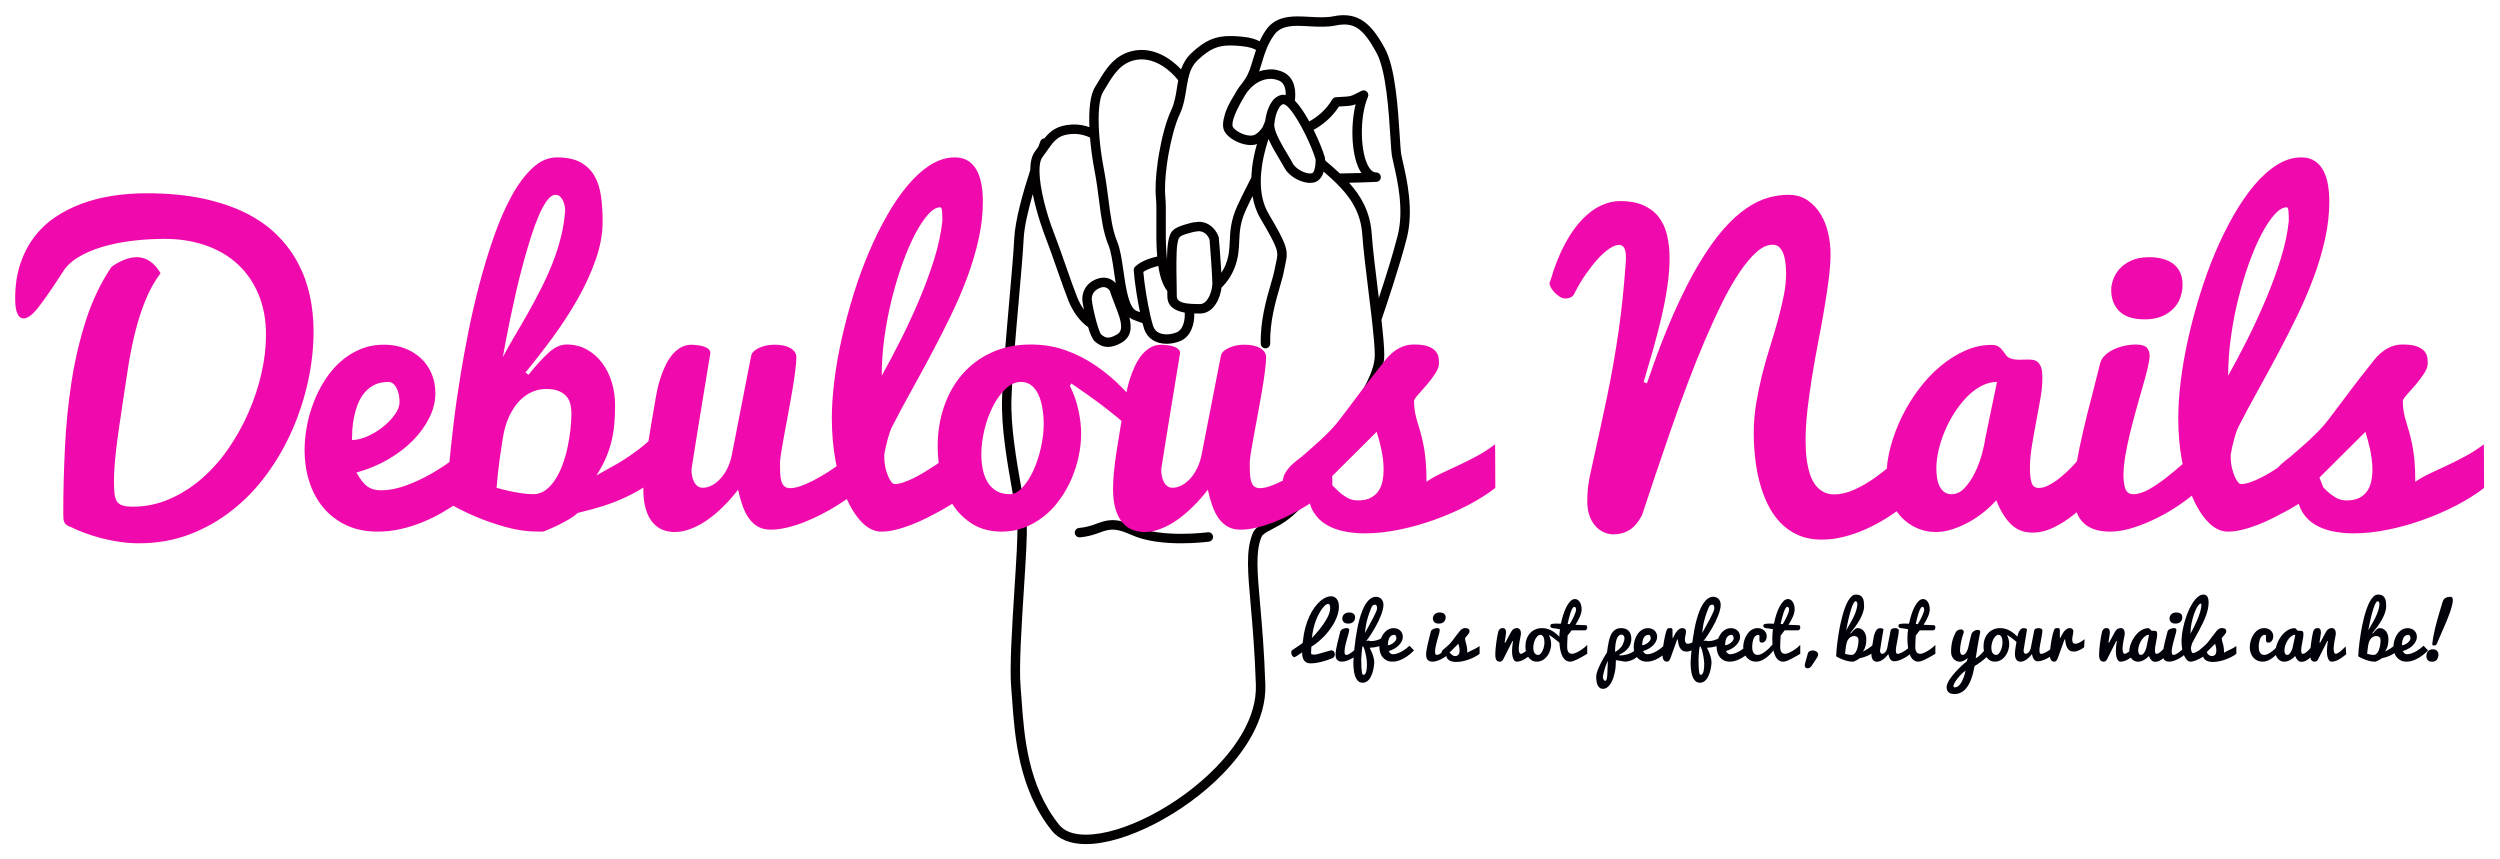
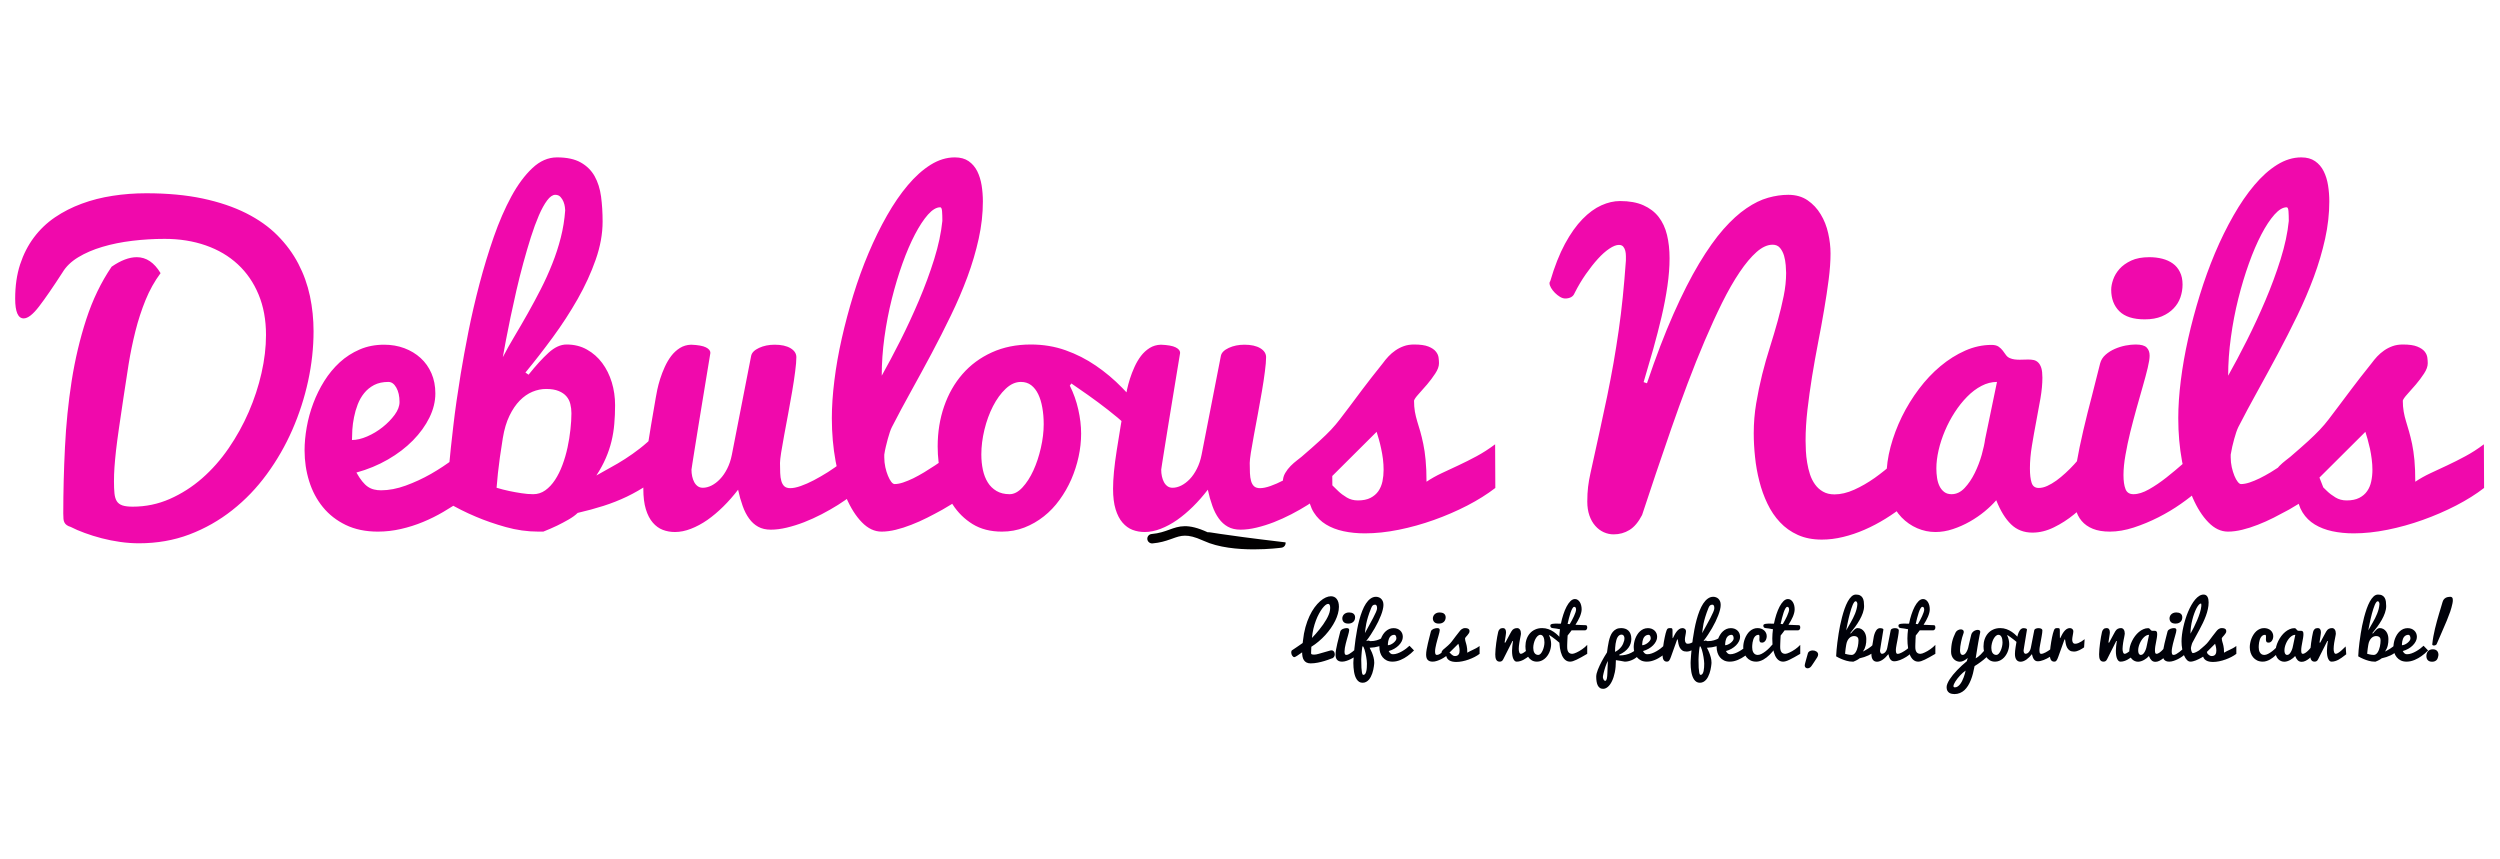
<svg xmlns="http://www.w3.org/2000/svg" version="1.1" width="100%" height="100%" id="clone2" preserveAspectRatio="xMidYMid meet" viewBox="130.323 161.709 659.355 226.582">
  <defs />
  <g data-id="complete_logo" data-background="#762b56" class="all-elements" data-iconid="1055226" data-headersetting-padding="30" data-headersetting-maxheight="185" data-headersetting-align="center" data-headersetting-usebackgroundcolor="true">
    <g id="gSld5twmpgvz" data-id="icon" class="element-group icon" transform="matrix(1,0,0,1,-171.653,152.421)" snap="null">
      <g transform="matrix(2.489,0,0,2.489,500.841,-1.564)" fill="#020001" data-type="icon" style="" class="imported-icon main-element icon" data-original-viewbox="545.0000380914688 -29.83798222594261 150.00094526672365 304.8379572982788">
        <g>
-           <path d="M68.766,21.575c-0.076-0.334-0.142-0.614-0.18-0.828c-0.058-0.316-0.106-1.084-0.163-1.974   c-0.182-2.877-0.456-7.225-1.581-9.289c-1.357-2.49-2.74-3.971-5.494-3.39c-0.63,0.132-1.55,0.107-2.443,0.054   c-0.435-0.025-0.868-0.051-1.287-0.051c-1.093,0-2.461,0.16-3.34,1.405c-0.302,0.427-0.52,0.836-0.707,1.234   c-0.433-0.234-1-0.399-1.73-0.476c-0.54-0.057-0.973-0.083-1.362-0.083c-1.612,0-2.686,0.467-4.104,1.784   c-0.566,0.526-0.902,1.12-1.123,1.743c-1.22-1.277-2.97-2.315-4.9-1.991c-2.104,0.351-3.079,1.978-3.861,3.286   c-0.117,0.195-0.23,0.385-0.344,0.563c-0.552,0.868-0.679,2.529-0.607,4.274c-0.532-0.192-1.163-0.324-1.9-0.277   c-1.508,0.089-2.248,0.682-2.862,1.458c-0.188,0.015-0.364,0.129-0.434,0.313c-0.017,0.044-0.098,0.259-0.215,0.58   c-0.115,0.165-0.229,0.33-0.362,0.507c-0.354,0.471-0.49,1.18-0.5,1.988c-0.738,2.261-1.6,5.265-1.693,7.227   c-0.068,1.429-0.286,3.904-0.518,6.525c-0.318,3.607-0.679,7.696-0.772,10.393c-0.106,3.077,0.534,6.719,1.049,9.646   c0.273,1.551,0.508,2.89,0.564,3.771c0.068,1.083-0.108,3.822-0.293,6.723c-0.251,3.93-0.537,8.384-0.351,10.522   c0.037,0.42,0.069,0.875,0.103,1.357c0.267,3.744,0.67,9.402,4.191,13.806c0.749,0.936,1.999,1.43,3.616,1.43   c4.168,0,10.424-3.217,14.551-7.482c2.108-2.179,4.593-5.58,4.467-9.418c-0.117-3.566-0.359-6.326-0.555-8.543   c-0.298-3.391-0.478-5.437,0.096-6.977c0.074-0.203,0.138-0.277,0.151-0.292c0.28-0.28,0.629-0.459,1.069-0.686   c1.611-0.828,4.045-2.081,7.914-10.097c0.372-0.637,0.768-1.268,1.158-1.891c1.424-2.273,2.77-4.421,2.77-6.442   c0-0.84-0.124-2.171-0.3-3.725c0.394-1.148,1.964-5.773,2.7-8.717C69.919,26.593,69.169,23.329,68.766,21.575z M68.212,29.292   c-0.493,1.976-1.37,4.725-2.005,6.644c-0.034-0.281-0.069-0.563-0.104-0.849c-0.268-2.167-0.544-4.409-0.65-5.95   c-0.161-2.335-1.133-4.009-2.398-5.412c0.872-0.018,1.891-0.046,2.889-0.093c0.271-0.013,0.482-0.24,0.477-0.511   c-0.007-0.271-0.229-0.488-0.5-0.488c-0.1,0-0.404,0-0.741-0.514c-0.97-1.479-1.037-5.396-0.129-7.484   c0.084-0.193,0.039-0.418-0.114-0.562c-0.152-0.145-0.379-0.179-0.567-0.084l-0.472,0.24c-0.673,0.345-0.673,0.345-1.601,0.396   l-0.634,0.037c-0.167,0.01-0.317,0.104-0.401,0.249c-0.681,1.176-1.676,1.899-2.427,2.318c-0.484-0.883-1.016-1.69-1.527-2.207   c0.102-0.758,0.129-2.28-1.113-2.958c-0.233-0.127-0.479-0.211-0.731-0.271c-0.172-0.041-0.346-0.069-0.521-0.08   c-0.163-0.01-0.326,0.003-0.49,0.019c-0.312,0.028-0.623,0.085-0.929,0.198c0.11-0.316,0.209-0.635,0.304-0.962   c0.041-0.14,0.085-0.283,0.128-0.425c0.048-0.16,0.103-0.321,0.158-0.484c0.067-0.198,0.142-0.398,0.228-0.603   c0.187-0.443,0.419-0.897,0.756-1.375c0.492-0.697,1.224-0.982,2.523-0.982c0.4,0,0.813,0.025,1.229,0.049   c0.984,0.058,1.981,0.079,2.708-0.074c1.975-0.417,2.944,0.203,4.409,2.89c1.02,1.87,1.297,6.254,1.462,8.874   c0.063,0.996,0.108,1.716,0.177,2.09c0.041,0.225,0.108,0.52,0.189,0.872C68.176,23.471,68.891,26.583,68.212,29.292z    M63.165,47.888c-0.37,0.589-0.74,1.188-1.096,1.79l-0.018-0.021c-0.032,0.067-0.054,0.127-0.086,0.195   c-3.73,7.736-5.988,8.896-7.482,9.665c-0.478,0.245-0.928,0.477-1.322,0.871c-0.152,0.154-0.276,0.367-0.38,0.648   c-0.651,1.75-0.464,3.881-0.153,7.411c0.194,2.206,0.436,4.95,0.551,8.489c0.115,3.487-2.213,6.65-4.186,8.689   c-3.96,4.092-9.907,7.178-13.833,7.178c-1.321,0-2.275-0.355-2.835-1.055c-3.326-4.16-3.701-9.415-3.974-13.252   c-0.035-0.488-0.067-0.947-0.104-1.372c-0.18-2.064,0.103-6.479,0.353-10.373c0.196-3.06,0.365-5.702,0.293-6.849   c-0.059-0.937-0.299-2.301-0.577-3.882c-0.506-2.881-1.137-6.466-1.035-9.438c0.093-2.67,0.452-6.745,0.769-10.339   c0.232-2.631,0.451-5.117,0.521-6.565c0.061-1.266,0.478-3.043,0.967-4.749c0.437,2.192,1.233,4.265,1.248,4.302   c0.419,1.08,0.881,2.397,1.327,3.672c0.448,1.279,0.87,2.488,1.211,3.339c0.435,1.085,1.179,2.166,2.079,2.784   c0.203,0.68,0.446,1.279,0.714,1.513c0.311,0.271,0.749,0.584,1.382,0.584c0.413,0,0.856-0.13,1.356-0.398   c1.119-0.6,1.2-1.615,0.916-2.736c0.108,0.083,0.217,0.165,0.343,0.218c0.374,0.161,0.716,0.281,1.046,0.383   c0.063,0.241,0.125,0.461,0.187,0.645c0.325,0.973,1.212,1.554,2.374,1.554c0.473,0,0.966-0.098,1.427-0.282   c1.17-0.468,1.54-1.856,1.5-2.933c0.218,0.006,0.427,0.009,0.609,0.009c1.451,0,2.146-1.619,2.283-2.753   c0.582-0.566,1.064-1.275,1.383-2.096c0.413-1.062,0.452-1.944,0.49-2.797c0.045-1.015,0.087-1.973,0.707-3.337   c0.238-0.524,0.474-1,0.704-1.459c0.141,0.818,0.395,1.617,0.827,2.351c1.966,3.342,1.927,3.52,1.668,4.675   c-0.05,0.223-0.106,0.477-0.16,0.783c-0.064,0.363-0.214,0.878-0.388,1.476c-0.479,1.646-1.134,3.901-1.076,6.361   c0.007,0.276,0.234,0.486,0.512,0.488c0.123-0.003,0.23-0.055,0.315-0.13c0.106-0.094,0.177-0.228,0.173-0.381   c-0.055-2.306,0.576-4.475,1.036-6.059c0.182-0.625,0.339-1.165,0.412-1.581c0.051-0.289,0.104-0.528,0.152-0.738   c0.335-1.502,0.25-1.945-1.783-5.4c-0.593-1.008-0.81-2.178-0.814-3.356c-0.001-0.078,0.003-0.155,0.004-0.233   c0.002-0.101,0.001-0.201,0.006-0.302c0.009-0.175,0.024-0.348,0.041-0.522c0.023-0.247,0.053-0.49,0.09-0.732   c0.104-0.667,0.249-1.311,0.416-1.9c0.044-0.154,0.088-0.299,0.134-0.445c0.011-0.036,0.021-0.071,0.032-0.105   c0.031-0.099,0.062-0.2,0.093-0.294c0.1,0.223,0.213,0.455,0.34,0.695c0.084,0.16,0.173,0.322,0.267,0.488   c0.177,0.312,0.366,0.635,0.566,0.968c0.037,0.062,0.066,0.111,0.101,0.169c0.159,0.265,0.3,0.502,0.384,0.671   c0.055,0.108,0.122,0.215,0.198,0.318c0.238,0.322,0.572,0.613,0.95,0.841c0.22,0.132,0.454,0.239,0.691,0.321   c0.303,0.106,0.611,0.17,0.902,0.17c0.178,0,0.346-0.022,0.5-0.066c0.255-0.073,0.441-0.226,0.593-0.411   c0.109-0.133,0.203-0.279,0.27-0.443c0.036-0.088,0.061-0.181,0.086-0.272c0.271,0.232,0.534,0.468,0.794,0.704   c0.179,0.163,0.353,0.329,0.522,0.496c1.465,1.433,2.61,3.049,2.776,5.46c0.108,1.568,0.387,3.823,0.655,6.003   c0.1,0.81,0.2,1.623,0.292,2.407c0.023,0.203,0.048,0.407,0.07,0.605c0.022,0.192,0.042,0.375,0.062,0.561   c0.146,1.328,0.248,2.479,0.248,3.194c0,1.056-0.475,2.223-1.147,3.458c-0.31,0.567-0.658,1.149-1.026,1.743   C63.462,47.413,63.314,47.649,63.165,47.888z M32.004,19.161c0.4-0.35,0.885-0.556,1.692-0.604c0.08-0.004,0.158-0.007,0.234-0.007   c0.688,0,1.247,0.181,1.674,0.388c0.02,0.237,0.042,0.473,0.067,0.706c0.018,0.172,0.038,0.344,0.058,0.512   c0.021,0.174,0.043,0.344,0.066,0.513c0.086,0.629,0.183,1.214,0.278,1.71c0.221,1.146,0.358,2.215,0.491,3.249   c0.23,1.794,0.43,3.344,0.988,4.699c0.29,0.703,0.446,1.798,0.613,2.958c0.051,0.358,0.105,0.715,0.162,1.069   c-0.273-0.283-0.712-0.575-1.29-0.575c-0.209,0-0.424,0.039-0.639,0.114c-1.294,0.457-1.675,1.503-1.6,2.329   c0.007,0.081,0.064,0.453,0.16,0.947c-0.269-0.38-0.514-0.814-0.708-1.298c-0.333-0.831-0.752-2.029-1.196-3.298   c-0.449-1.283-0.913-2.609-1.339-3.704c-0.697-1.791-1.424-4.466-1.465-6.257c-0.016-0.704,0.071-1.274,0.312-1.596   c0.167-0.223,0.315-0.435,0.458-0.639c0.015-0.021,0.033-0.045,0.047-0.066c0.06-0.085,0.114-0.163,0.17-0.242   c0.116-0.165,0.229-0.321,0.339-0.459C31.715,19.438,31.854,19.292,32.004,19.161z M36.988,14.099   c0.118-0.186,0.236-0.383,0.358-0.586c0.712-1.189,1.52-2.538,3.168-2.813c0.188-0.031,0.373-0.046,0.557-0.046   c1.568,0,2.97,1.072,3.881,2.212c-0.049,0.261-0.092,0.523-0.133,0.783c-0.125,0.8-0.256,1.628-0.612,2.385   c-0.518,1.101-0.98,2.82-1.284,4.566c-0.029,0.165-0.055,0.33-0.081,0.494c-0.026,0.166-0.05,0.33-0.072,0.494   c-0.197,1.421-0.276,2.786-0.178,3.768c0.057,0.569,0.05,1.406,0.043,2.375c-0.009,1.228-0.02,2.568,0.085,3.809   c-0.598,0.136-1.669,0.451-2.262,1.018c-0.029,0.028-0.066,0.052-0.093,0.081c-0.093,0.101-0.14,0.236-0.13,0.374   c0.045,0.632,0.152,1.489,0.291,2.384c0.108,0.691,0.236,1.396,0.371,2.046c-0.129-0.05-0.253-0.095-0.39-0.154   c-0.194-0.083-0.357-0.272-0.499-0.529c-0.099-0.178-0.185-0.394-0.263-0.631c-0.083-0.251-0.156-0.527-0.221-0.82   c-0.154-0.69-0.267-1.46-0.368-2.164c-0.175-1.223-0.341-2.378-0.678-3.197c-0.508-1.233-0.7-2.722-0.921-4.446   c-0.135-1.049-0.274-2.134-0.5-3.31c-0.09-0.466-0.168-0.93-0.235-1.387c-0.025-0.172-0.049-0.343-0.071-0.514   c-0.019-0.142-0.035-0.282-0.051-0.422c-0.003-0.03-0.007-0.061-0.011-0.091c-0.03-0.269-0.058-0.535-0.08-0.794   c-0.019-0.218-0.035-0.433-0.048-0.644C36.439,16.347,36.58,14.74,36.988,14.099z M51.734,9.255c0.775,0.082,1.215,0.25,1.46,0.396   c-0.125,0.358-0.234,0.707-0.33,1.035c-0.23,0.792-0.429,1.476-0.886,2.135l-0.137,0.197c-0.043,0.062-0.087,0.127-0.131,0.19   c-0.194,0.222-0.376,0.462-0.535,0.728c-0.127,0.212-0.242,0.412-0.352,0.605c-0.463,0.742-0.833,1.471-0.976,2.127   c-0.142,0.48-0.183,0.881-0.124,1.229c0.083,0.499,0.503,0.889,0.841,1.129c0.529,0.374,1.331,0.704,2.073,0.704   c0.131,0,0.26-0.01,0.385-0.032c0.097-0.017,0.184-0.054,0.274-0.086c-0.224,0.78-0.421,1.654-0.527,2.568   c-0.02,0.172-0.029,0.347-0.042,0.521c-0.012,0.157-0.025,0.313-0.031,0.471c-0.008,0.015-0.016,0.031-0.023,0.046   c-0.127,0.255-0.254,0.509-0.394,0.783c-0.339,0.664-0.704,1.38-1.069,2.184c-0.701,1.541-0.751,2.691-0.796,3.707   c-0.036,0.807-0.069,1.57-0.422,2.479c-0.125,0.321-0.289,0.615-0.469,0.895c-0.084-1.458-0.252-3.56-0.275-3.749   c-0.164-0.573-0.825-1.657-2.156-1.657c-0.075,0-0.157,0.026-0.234,0.033c-0.164,0.014-0.327,0.024-0.499,0.069   c-0.005,0.001-0.01,0-0.016,0.002c-0.18,0.048-0.333,0.091-0.486,0.135c-1.463,0.417-1.786,0.711-1.993,2.021   c-0.051,0.32-0.078,0.771-0.093,1.285c-0.004,0.151-0.007,0.308-0.009,0.469c-0.017-0.157-0.032-0.315-0.045-0.476   c-0.099-1.227-0.09-2.56-0.082-3.66c0.008-0.998,0.014-1.86-0.048-2.482c-0.09-0.906-0.013-2.193,0.174-3.538   c0.023-0.164,0.047-0.328,0.073-0.494c0.026-0.165,0.053-0.33,0.082-0.494c0.289-1.645,0.72-3.26,1.196-4.271   c0.212-0.451,0.352-0.904,0.457-1.356c0.102-0.437,0.171-0.872,0.238-1.3c0.019-0.121,0.038-0.238,0.057-0.355   c0.046-0.281,0.096-0.551,0.157-0.811c0.172-0.738,0.441-1.395,1.033-1.944c1.236-1.147,2.068-1.516,3.424-1.516   C50.832,9.177,51.23,9.202,51.734,9.255z M38.383,39.844c-0.703,0.376-1.061,0.421-1.602-0.051   c-0.046-0.049-0.098-0.152-0.153-0.278c-0.062-0.145-0.128-0.335-0.196-0.549c-0.058-0.182-0.114-0.377-0.17-0.586   c-0.225-0.838-0.426-1.806-0.466-2.247c-0.026-0.281,0.014-0.97,0.936-1.295c0.107-0.038,0.21-0.057,0.307-0.057   c0.345,0,0.57,0.253,0.644,0.35c0.062,0.193,0.256,0.756,0.774,2.077c0.022,0.057,0.035,0.101,0.055,0.155   c0.078,0.207,0.147,0.402,0.2,0.574c0.067,0.221,0.113,0.411,0.144,0.581C39.014,39.39,38.731,39.658,38.383,39.844z    M48.243,35.752c-0.222,0.46-0.553,0.831-0.986,0.831c-0.289,0-0.547-0.007-0.789-0.019c-0.062-0.003-0.125-0.005-0.184-0.01   c-0.128-0.009-0.244-0.021-0.356-0.036c-0.05-0.006-0.104-0.011-0.151-0.019c-0.158-0.026-0.292-0.061-0.413-0.102   c-0.026-0.009-0.05-0.019-0.075-0.029c-0.238-0.095-0.396-0.229-0.456-0.418c-0.02-0.061-0.035-0.124-0.035-0.196   c0-0.106-0.002-0.24-0.003-0.367c-0.002-0.18-0.004-0.375-0.008-0.587c0-0.033-0.001-0.065-0.001-0.1   c-0.001-0.081-0.002-0.152-0.004-0.235c-0.007-0.388-0.014-0.816-0.019-1.249c-0.004-0.385-0.005-0.773-0.003-1.144   c0.006-0.739,0.03-1.402,0.092-1.797c0.118-0.743,0.155-0.888,1.005-1.14c0.142-0.042,0.309-0.089,0.501-0.141   c0.081-0.021,0.15-0.041,0.242-0.065s0.171-0.025,0.257-0.037c0.078-0.011,0.162-0.034,0.234-0.034   c0.808,0,1.111,0.696,1.181,0.893c0.037,0.472,0.283,3.629,0.295,4.596c0,0.025,0.001,0.055,0.001,0.077   c0,0.174-0.028,0.388-0.079,0.611C48.435,35.275,48.353,35.524,48.243,35.752z M42.125,38.321   c-0.043-0.167-0.087-0.343-0.132-0.537c-0.31-1.36-0.627-3.288-0.741-4.603c0.37-0.279,1.029-0.504,1.586-0.641   c0.163,1.078,0.452,2.018,0.955,2.658c0.003,0.207,0.005,0.396,0.005,0.557c0,0.767,0.405,1.201,0.954,1.459   c0.163,0.077,0.335,0.14,0.519,0.187c0.122,0.032,0.242,0.065,0.368,0.086c0.005,0.08,0.008,0.161,0.007,0.248   c-0.006,0.695-0.218,1.583-0.87,1.843c-0.344,0.138-0.709,0.21-1.056,0.21c-0.424,0-1.173-0.113-1.425-0.871   c-0.007-0.021-0.014-0.05-0.021-0.072C42.226,38.696,42.176,38.52,42.125,38.321z M64.342,22.667   c0.005,0.009,0.011,0.017,0.017,0.025c-0.853,0.026-1.648,0.041-2.28,0.049c-0.494-0.464-1.007-0.908-1.521-1.345   c-0.017-0.053-0.036-0.111-0.054-0.165c-0.001-0.045-0.003-0.097-0.005-0.125c-0.003-0.037-0.01-0.074-0.021-0.11   c-0.203-0.675-0.64-1.771-1.182-2.874c0.82-0.453,1.894-1.228,2.687-2.478l0.367-0.021c0.759-0.042,1.029-0.064,1.397-0.215   C63.182,17.727,63.283,21.052,64.342,22.667z M59.504,21.229c0.003,0.053,0.002,0.108,0.003,0.163c0,0.192-0.012,0.388-0.039,0.569   c-0.034,0.234-0.09,0.441-0.163,0.58c-0.049,0.091-0.104,0.153-0.167,0.17c-0.064,0.019-0.14,0.028-0.225,0.028   c-0.562,0-1.316-0.404-1.693-0.869c-0.062-0.076-0.115-0.152-0.154-0.23c-0.108-0.217-0.294-0.528-0.511-0.889   c-0.004-0.007-0.007-0.012-0.011-0.018c-0.503-0.837-1.309-2.186-1.402-2.945c-0.008-0.064-0.021-0.131-0.018-0.186   c0.002-0.044,0.01-0.087,0.013-0.131c0.015-0.174,0.039-0.345,0.073-0.514c0.025-0.13,0.056-0.256,0.091-0.378   c0.125-0.433,0.298-0.799,0.484-1.002c0.1-0.109,0.202-0.175,0.302-0.175c0.046,0,0.1,0.012,0.156,0.036   c0.004,0.002,0.009,0.006,0.014,0.008c0.026,0.012,0.056,0.033,0.085,0.051c0.046,0.03,0.094,0.066,0.145,0.11   c0.07,0.061,0.145,0.135,0.222,0.222c0.362,0.404,0.794,1.064,1.218,1.828c0.08,0.145,0.16,0.292,0.239,0.443   c0.077,0.147,0.154,0.297,0.229,0.448c0.459,0.923,0.869,1.895,1.109,2.679C59.504,21.228,59.504,21.229,59.504,21.229z    M56.087,14.401c-0.22,0-0.411,0.07-0.591,0.166c-0.201,0.107-0.382,0.259-0.536,0.453c-0.304,0.384-0.519,0.898-0.654,1.419   c-0.067,0.259-0.114,0.513-0.145,0.757c-0.078,0.18-0.165,0.391-0.259,0.628c-0.189,0.281-0.451,0.59-0.745,0.763   c-0.101,0.059-0.203,0.107-0.309,0.126c-0.464,0.082-1.18-0.13-1.706-0.502c-0.317-0.225-0.421-0.41-0.433-0.478   c-0.033-0.196,0-0.453,0.09-0.765c0.136-0.469,0.413-1.075,0.84-1.84c0.12-0.214,0.249-0.438,0.393-0.678   c0.146-0.242,0.308-0.45,0.478-0.64c0.607-0.68,1.339-1.026,2.021-1.085c0.172-0.015,0.339-0.011,0.501,0.01   c0.179,0.024,0.349,0.069,0.508,0.136c0.058,0.024,0.12,0.04,0.174,0.069c0.538,0.294,0.643,0.953,0.632,1.488   C56.259,14.411,56.173,14.401,56.087,14.401z" />
-           <path d="M48.074,60.763c-0.049,0.006-4.899,0.644-7.688-0.642c-2.123-0.98-3.032-0.653-4.083-0.272   c-0.521,0.188-1.061,0.383-1.861,0.455c-0.275,0.025-0.478,0.269-0.453,0.543c0.025,0.275,0.273,0.471,0.543,0.453   c0.812-0.073,1.388-0.255,1.892-0.434c0.073-0.025,0.149-0.052,0.22-0.077c0.925-0.336,1.552-0.552,3.21,0.192   c0.04,0.018,0.073,0.028,0.114,0.048c1.564,0.722,3.632,0.901,5.306,0.901c1.595,0,2.833-0.163,2.936-0.178   c0.273-0.037,0.465-0.289,0.428-0.562C48.6,60.916,48.347,60.713,48.074,60.763z" />
+           <path d="M48.074,60.763c-2.123-0.98-3.032-0.653-4.083-0.272   c-0.521,0.188-1.061,0.383-1.861,0.455c-0.275,0.025-0.478,0.269-0.453,0.543c0.025,0.275,0.273,0.471,0.543,0.453   c0.812-0.073,1.388-0.255,1.892-0.434c0.073-0.025,0.149-0.052,0.22-0.077c0.925-0.336,1.552-0.552,3.21,0.192   c0.04,0.018,0.073,0.028,0.114,0.048c1.564,0.722,3.632,0.901,5.306,0.901c1.595,0,2.833-0.163,2.936-0.178   c0.273-0.037,0.465-0.289,0.428-0.562C48.6,60.916,48.347,60.713,48.074,60.763z" />
        </g>
        <desc>Created with Snap</desc>
        <defs />
      </g>
    </g>
    <g id="gSld5twmpgwc" data-id="title" class="element-group title" transform="matrix(1,0,0,1,-127.653,-64.579)" snap="null">
      <path d="M21.45-67.81Q27.81-67.81 32.77-66.76Q37.73-65.70 41.46-63.83Q45.20-61.95 47.77-59.36Q50.35-56.76 51.95-53.69Q53.55-50.63 54.28-47.19Q55-43.75 55-40.16Q55-35.23 53.91-30.18Q52.81-25.12 50.74-20.39Q48.67-15.66 45.64-11.52Q42.62-7.38 38.71-4.30Q34.80-1.21 30.12 0.57Q25.43 2.34 20 2.34Q18.16 2.34 16.25 2.07Q14.34 1.80 12.54 1.33Q10.74 0.86 9.14 0.27Q7.54-0.31 6.33-0.94Q5.82-1.09 5.53-1.31Q5.23-1.52 5.08-1.82Q4.92-2.11 4.88-2.54Q4.84-2.97 4.84-3.63Q4.84-10.12 5.18-16.91Q5.51-23.71 6.52-30.20Q7.54-36.68 9.45-42.56Q11.37-48.44 14.53-53.09Q17.30-55 19.57-55Q22.42-55 24.34-51.80Q22.54-49.38 21.33-46.41Q20.12-43.44 19.30-40.18Q18.48-36.91 17.93-33.52Q17.38-30.12 16.91-26.88Q16.37-23.28 16.00-20.72Q15.63-18.16 15.41-16.25Q15.20-14.34 15.10-12.89Q15-11.45 15-10.08Q15-8.63 15.10-7.66Q15.20-6.68 15.57-6.09Q15.94-5.51 16.70-5.25Q17.46-5 18.75-5Q22.66-5 26.17-6.54Q29.69-8.09 32.66-10.68Q35.63-13.28 37.99-16.72Q40.35-20.16 42.01-23.98Q43.67-27.81 44.57-31.78Q45.47-35.74 45.47-39.41Q45.47-43.95 43.98-47.52Q42.50-51.09 39.82-53.57Q37.15-56.05 33.40-57.36Q29.65-58.67 25.16-58.67Q21.88-58.67 18.65-58.28Q15.43-57.89 12.68-57.07Q9.92-56.25 7.83-54.98Q5.74-53.71 4.69-51.95Q1.84-47.54 0-45.14Q-1.84-42.73-3.09-42.73Q-4.80-42.73-4.80-46.68Q-4.80-50.51-3.81-53.55Q-2.81-56.60-1.04-58.96Q0.74-61.33 3.18-62.99Q5.63-64.65 8.54-65.72Q11.45-66.80 14.73-67.30Q18.01-67.81 21.45-67.81ZM67.89 0Q64.22 0 61.46-1.33Q58.71-2.66 56.88-4.90Q55.04-7.15 54.12-10.10Q53.20-13.05 53.20-16.29Q53.20-18.48 53.63-20.92Q54.06-23.36 54.94-25.70Q55.82-28.05 57.15-30.18Q58.48-32.30 60.25-33.93Q62.03-35.55 64.24-36.50Q66.45-37.46 69.14-37.46Q71.33-37.46 73.20-36.76Q75.08-36.05 76.46-34.79Q77.85-33.52 78.63-31.72Q79.41-29.92 79.41-27.70Q79.41-25.27 78.22-22.85Q77.03-20.43 74.92-18.28Q72.81-16.13 69.90-14.45Q66.99-12.77 63.59-11.84Q64.18-10.78 64.75-10.08Q65.31-9.38 65.90-8.98Q66.48-8.59 67.13-8.44Q67.77-8.28 68.52-8.28Q70.86-8.28 73.46-9.22Q76.05-10.16 78.52-11.56Q80.98-12.97 83.16-14.63Q85.35-16.29 86.88-17.77L91.91-12.54Q88.48-8.98 84.61-6.25Q82.93-5.08 81.00-3.95Q79.06-2.81 76.93-1.93Q74.80-1.05 72.52-0.53Q70.23 0 67.89 0M62.70-18.36Q64.10-18.36 65.76-19.08Q67.42-19.80 68.85-20.94Q70.27-22.07 71.25-23.40Q72.23-24.73 72.23-25.98Q72.23-27.73 71.58-28.87Q70.94-30 70-30Q68.32-30 67.13-29.38Q65.94-28.75 65.14-27.75Q64.34-26.76 63.85-25.49Q63.36-24.22 63.11-22.93Q62.85-21.64 62.77-20.43Q62.70-19.22 62.70-18.36ZM98.09-31.45Q100.27-34.18 102.09-35.84Q103.91-37.50 105.70-37.50Q108.01-37.50 109.80-36.48Q111.60-35.47 112.85-33.79Q114.10-32.11 114.77-29.92Q115.43-27.73 115.43-25.35Q115.43-23.36 115.27-21.58Q115.12-19.80 114.71-18.11Q114.30-16.41 113.57-14.73Q112.85-13.05 111.68-11.25Q113.09-12.07 114.53-12.85Q115.98-13.63 117.44-14.57Q118.91-15.51 120.39-16.66Q121.88-17.81 123.44-19.38L126.45-12.93Q124.30-10.98 122.17-9.53Q120.04-8.09 117.79-7.01Q115.55-5.94 113.11-5.16Q110.66-4.38 107.93-3.75Q107.27-3.09 106.11-2.42Q104.96-1.76 103.83-1.21Q102.54-0.59 101.05 0L100.08 0Q96.76 0 93.50-0.92Q90.23-1.84 87.58-2.97Q84.49-4.26 81.68-5.94Q81.80-9.10 82.15-13.09Q82.46-16.52 83.01-21.19Q83.55-25.86 84.49-31.60Q85.12-35.43 86.05-40.14Q86.99-44.84 88.26-49.67Q89.53-54.49 91.11-59.04Q92.70-63.59 94.63-67.15Q96.56-70.70 98.85-72.85Q101.13-75 103.79-75Q106.76-75 108.55-73.98Q110.35-72.97 111.33-71.23Q112.30-69.49 112.62-67.15Q112.93-64.80 112.93-62.15Q112.93-58.44 111.54-54.49Q110.16-50.55 107.93-46.62Q105.70-42.70 102.95-38.95Q100.20-35.20 97.46-31.88L98.09-31.45M101.60-28.59Q100.23-28.59 98.87-28.03Q97.50-27.46 96.33-26.27Q95.16-25.08 94.26-23.22Q93.36-21.37 92.93-18.75Q92.58-16.64 92.34-14.86Q92.11-13.09 91.95-11.72Q91.80-10.16 91.68-8.79Q92.97-8.40 94.26-8.13Q95.39-7.89 96.64-7.70Q97.89-7.50 99.02-7.50Q100.35-7.50 101.45-8.28Q102.54-9.06 103.40-10.37Q104.26-11.68 104.88-13.36Q105.51-15.04 105.90-16.86Q106.29-18.67 106.48-20.45Q106.68-22.23 106.68-23.71Q106.68-24.69 106.46-25.57Q106.25-26.45 105.68-27.11Q105.12-27.77 104.12-28.18Q103.13-28.59 101.60-28.59M105.43-64.38Q105.43-64.53 105.37-65.04Q105.31-65.55 105.10-66.09Q104.88-66.64 104.49-67.07Q104.10-67.50 103.44-67.50Q102.66-67.50 101.82-66.39Q100.98-65.27 100.16-63.38Q99.34-61.48 98.55-59.00Q97.77-56.52 97.03-53.81Q96.29-51.09 95.64-48.28Q95-45.47 94.47-42.95Q93.95-40.43 93.55-38.34Q93.16-36.25 92.93-34.96Q93.98-36.99 95.29-39.18Q96.60-41.37 97.93-43.73Q99.26-46.09 100.53-48.57Q101.80-51.05 102.83-53.65Q103.87-56.25 104.55-58.93Q105.23-61.60 105.43-64.38ZM151.76-34.96Q151.76-33.91 151.52-32.09Q151.29-30.27 150.92-28.11Q150.55-25.94 150.12-23.63Q149.69-21.33 149.32-19.34Q148.95-17.34 148.71-15.84Q148.48-14.34 148.48-13.75Q148.48-12.66 148.52-11.74Q148.55-10.82 148.75-10.14Q148.95-9.45 149.36-9.08Q149.77-8.71 150.55-8.71Q151.41-8.71 152.64-9.14Q153.87-9.57 155.25-10.29Q156.64-11.02 158.09-11.93Q159.53-12.85 160.84-13.87Q162.15-14.88 163.22-15.88Q164.30-16.88 164.96-17.73Q164.96-16.45 164.98-15.39Q165-14.34 165-13.38Q165-12.42 165.02-11.41Q165.04-10.39 165.04-9.14Q164.18-8.28 162.91-7.30Q161.64-6.33 160.10-5.35Q158.55-4.38 156.82-3.48Q155.08-2.58 153.32-1.89Q151.56-1.21 149.84-0.80Q148.13-0.39 146.64-0.39Q145.16-0.39 144.10-0.98Q143.05-1.56 142.29-2.62Q141.52-3.67 141.00-5.14Q140.47-6.60 140.08-8.40Q138.67-6.56 137.11-5.02Q135.55-3.48 133.93-2.34Q132.30-1.21 130.64-0.57Q128.98 0.08 127.42 0.08Q126.13 0.08 125-0.35Q123.87-0.78 122.99-1.80Q122.11-2.81 121.60-4.47Q121.09-6.13 121.09-8.59Q121.09-11.60 121.82-16.25Q122.54-20.90 123.59-26.88Q123.67-27.46 123.89-28.46Q124.10-29.45 124.47-30.63Q124.84-31.80 125.39-33.01Q125.94-34.22 126.68-35.20Q127.42-36.17 128.42-36.80Q129.41-37.42 130.66-37.46Q132.73-37.38 133.63-36.93Q134.53-36.48 134.53-35.82Q134.18-33.75 133.77-31.21Q133.36-28.67 132.93-26.09Q132.50-23.52 132.11-21.07Q131.72-18.63 131.41-16.72Q131.09-14.80 130.92-13.63Q130.74-12.46 130.74-12.42Q130.74-11.72 130.88-11.07Q131.02-10.43 131.29-9.92Q131.56-9.41 131.99-9.10Q132.42-8.79 133.01-8.79Q133.87-8.79 134.77-9.24Q135.66-9.69 136.46-10.53Q137.27-11.37 137.89-12.60Q138.52-13.83 138.83-15.39L142.70-35.23Q142.89-36.17 144.28-36.82Q145.66-37.46 147.42-37.46Q149.41-37.46 150.59-36.76Q151.76-36.05 151.76-34.96ZM168.83 0Q166.72 0 164.90-1.86Q163.09-3.71 161.74-6.84Q160.39-9.96 159.63-14.08Q158.87-18.20 158.87-22.73Q158.87-26.21 159.38-30.29Q159.88-34.38 160.86-38.71Q161.84-43.05 163.18-47.42Q164.53-51.80 166.23-55.82Q167.93-59.84 169.92-63.34Q171.91-66.84 174.10-69.43Q176.29-72.03 178.67-73.52Q181.05-75 183.52-75Q185.20-75 186.29-74.24Q187.38-73.48 188.01-72.23Q188.63-70.98 188.89-69.39Q189.14-67.81 189.14-66.17Q189.14-62.50 188.30-58.69Q187.46-54.88 186.04-51.04Q184.61-47.19 182.73-43.32Q180.86-39.45 178.83-35.64Q176.80-31.84 174.75-28.14Q172.70-24.45 170.90-20.94Q170.70-20.55 170.49-19.92Q170.27-19.30 170.08-18.57Q169.88-17.85 169.69-17.03Q169.49-16.21 169.38-15.43L169.38-14.88Q169.38-13.87 169.59-12.91Q169.80-11.95 170.12-11.19Q170.43-10.43 170.78-9.98Q171.13-9.53 171.45-9.53Q172.19-9.53 173.14-9.84Q174.10-10.16 175.18-10.68Q176.25-11.21 177.38-11.89Q178.52-12.58 179.57-13.28Q182.03-14.92 184.73-17.07L187.93-8.87Q184.45-6.37 181.05-4.41Q179.57-3.59 177.99-2.79Q176.41-1.99 174.80-1.37Q173.20-0.74 171.68-0.37Q170.16 0 168.83 0M168.87-31.25Q170.63-34.38 172.60-38.28Q174.57-42.19 176.33-46.33Q178.09-50.47 179.38-54.59Q180.66-58.71 181.02-62.27Q181.02-63.40 180.96-64.20Q180.90-65 180.59-65Q179.45-65 178.14-63.54Q176.84-62.07 175.53-59.57Q174.22-57.07 173.03-53.75Q171.84-50.43 170.90-46.68Q169.96-42.93 169.41-38.96Q168.87-35 168.87-31.25ZM206.56-29.26Q207.70-26.99 208.26-24.47Q208.83-21.95 208.83-19.65Q208.83-17.34 208.32-15Q207.81-12.66 206.86-10.47Q205.90-8.28 204.51-6.37Q203.13-4.45 201.35-3.05Q199.57-1.64 197.46-0.82Q195.35 0 192.97 0Q189.53 0 187.09-1.50Q184.65-3.01 183.09-5.43Q181.52-7.85 180.80-10.90Q180.08-13.95 180.08-17.07Q180.08-21.37 181.37-25.10Q182.66-28.83 185.06-31.58Q187.46-34.34 190.94-35.92Q194.41-37.50 198.75-37.50Q202.46-37.50 205.70-36.35Q208.95-35.20 211.78-33.26Q214.61-31.33 217.05-28.83Q219.49-26.33 221.60-23.67L220.86-18.16Q219.80-19.57 218.01-21.21Q216.21-22.85 214.20-24.41Q212.19-25.98 210.23-27.36Q208.28-28.75 206.88-29.69L206.56-29.26M194.49-7.50Q195.82-7.50 197.07-8.85Q198.32-10.20 199.26-12.25Q200.20-14.30 200.76-16.78Q201.33-19.26 201.33-21.52Q201.33-23.32 201.05-24.86Q200.78-26.41 200.23-27.54Q199.69-28.67 198.83-29.34Q197.97-30 196.76-30Q195.16-30 193.71-28.63Q192.27-27.27 191.17-25.14Q190.08-23.01 189.45-20.43Q188.83-17.85 188.83-15.47Q188.83-13.83 189.14-12.38Q189.45-10.94 190.12-9.86Q190.78-8.79 191.88-8.14Q192.97-7.50 194.49-7.50ZM245.90-34.96Q245.90-33.91 245.66-32.09Q245.43-30.27 245.06-28.11Q244.69-25.94 244.26-23.63Q243.83-21.33 243.46-19.34Q243.09-17.34 242.85-15.84Q242.62-14.34 242.62-13.75Q242.62-12.66 242.66-11.74Q242.70-10.82 242.89-10.14Q243.09-9.45 243.50-9.08Q243.91-8.71 244.69-8.71Q245.55-8.71 246.78-9.14Q248.01-9.57 249.39-10.29Q250.78-11.02 252.23-11.93Q253.67-12.85 254.98-13.87Q256.29-14.88 257.36-15.88Q258.44-16.88 259.10-17.73Q259.10-16.45 259.12-15.39Q259.14-14.34 259.14-13.38Q259.14-12.42 259.16-11.41Q259.18-10.39 259.18-9.14Q258.32-8.28 257.05-7.30Q255.78-6.33 254.24-5.35Q252.70-4.38 250.96-3.48Q249.22-2.58 247.46-1.89Q245.70-1.21 243.98-0.80Q242.27-0.39 240.78-0.39Q239.30-0.39 238.24-0.98Q237.19-1.56 236.43-2.62Q235.66-3.67 235.14-5.14Q234.61-6.60 234.22-8.40Q232.81-6.56 231.25-5.02Q229.69-3.48 228.07-2.34Q226.45-1.21 224.79-0.57Q223.13 0.08 221.56 0.08Q220.27 0.08 219.14-0.35Q218.01-0.78 217.13-1.80Q216.25-2.81 215.74-4.47Q215.23-6.13 215.23-8.59Q215.23-11.60 215.96-16.25Q216.68-20.90 217.73-26.88Q217.81-27.46 218.03-28.46Q218.24-29.45 218.61-30.63Q218.98-31.80 219.53-33.01Q220.08-34.22 220.82-35.20Q221.56-36.17 222.56-36.80Q223.55-37.42 224.80-37.46Q226.88-37.38 227.77-36.93Q228.67-36.48 228.67-35.82Q228.32-33.75 227.91-31.21Q227.50-28.67 227.07-26.09Q226.64-23.52 226.25-21.07Q225.86-18.63 225.55-16.72Q225.23-14.80 225.06-13.63Q224.88-12.46 224.88-12.42Q224.88-11.72 225.02-11.07Q225.16-10.43 225.43-9.92Q225.70-9.41 226.13-9.10Q226.56-8.79 227.15-8.79Q228.01-8.79 228.91-9.24Q229.80-9.69 230.61-10.53Q231.41-11.37 232.03-12.60Q232.66-13.83 232.97-15.39L236.84-35.23Q237.03-36.17 238.42-36.82Q239.80-37.46 241.56-37.46Q243.55-37.46 244.73-36.76Q245.90-36.05 245.90-34.96ZM253.01-15Q255.20-16.88 256.56-18.13Q257.93-19.38 258.91-20.41Q259.88-21.45 260.68-22.50Q261.48-23.55 262.58-25Q263.67-26.45 265.23-28.54Q266.80-30.63 269.30-33.75Q269.80-34.45 270.43-35.12Q271.05-35.78 271.82-36.31Q272.58-36.84 273.50-37.17Q274.41-37.50 275.55-37.50Q277.42-37.50 278.44-37.09Q279.45-36.68 279.92-36.09Q280.39-35.51 280.47-34.86Q280.55-34.22 280.55-33.75Q280.55-32.81 279.80-31.68Q279.06-30.55 278.16-29.49Q277.27-28.44 276.46-27.56Q275.66-26.68 275.55-26.25Q275.55-25.04 275.72-24.04Q275.90-23.05 276.19-22.09Q276.48-21.13 276.80-20.06Q277.11-18.98 277.40-17.58Q277.70-16.17 277.87-14.34Q278.05-12.50 278.05-10Q279.45-10.94 281.07-11.70Q282.70-12.46 284.45-13.28Q286.21-14.10 288.07-15.10Q289.92-16.09 291.80-17.50L291.84-8.75Q289.41-6.88 286.23-5.23Q283.05-3.59 279.55-2.34Q276.05-1.09 272.48-0.37Q268.91 0.35 265.70 0.35Q263.40 0.35 261.41-0.08Q259.41-0.51 257.91-1.43Q256.41-2.34 255.47-3.83Q254.53-5.31 254.34-7.42Q253.79-7.30 253.26-7.27Q252.73-7.23 252.23-7.23Q251.60-7.23 251.05-7.27Q250.51-7.30 250.12-7.56Q249.73-7.81 249.49-8.38Q249.26-8.95 249.26-10Q249.26-10.94 249.73-11.74Q250.20-12.54 250.82-13.16Q251.45-13.79 252.07-14.26Q252.70-14.73 253.01-15M258.01-10Q258.48-10 259.04-9.41Q259.61-8.83 260.35-8.13Q261.09-7.42 262.07-6.84Q263.05-6.25 264.30-6.25Q265.82-6.25 266.82-6.76Q267.81-7.27 268.40-8.11Q268.98-8.95 269.22-10.06Q269.45-11.17 269.45-12.38Q269.45-13.44 269.32-14.53Q269.18-15.63 268.96-16.62Q268.75-17.62 268.50-18.50Q268.24-19.38 268.05-20L258.01-10ZM322.23-29.73Q324.92-37.70 327.54-43.61Q330.16-49.53 332.68-53.73Q335.20-57.93 337.56-60.61Q339.92-63.28 342.17-64.80Q344.41-66.33 346.50-66.91Q348.59-67.50 350.55-67.50Q352.81-67.50 354.41-66.41Q356.02-65.31 357.05-63.59Q358.09-61.88 358.55-59.80Q359.02-57.73 359.02-55.74Q359.02-53.40 358.65-50.53Q358.28-47.66 357.73-44.45Q357.19-41.25 356.52-37.83Q355.86-34.41 355.31-31.04Q354.77-27.66 354.39-24.39Q354.02-21.13 354.02-18.24Q354.02-17.30 354.08-16.15Q354.14-15 354.34-13.81Q354.53-12.62 354.90-11.48Q355.27-10.35 355.92-9.45Q356.56-8.55 357.52-8.01Q358.48-7.46 359.80-7.46Q361.68-7.46 363.77-8.40Q365.86-9.34 367.87-10.76Q369.88-12.19 371.70-13.85Q373.52-15.51 374.90-16.93Q376.29-18.36 377.09-19.32Q377.89-20.27 377.89-20.31L380.23-11.84Q378.98-10.16 377.38-8.50Q375.78-6.84 373.95-5.35Q372.11-3.87 370.06-2.60Q368.01-1.33 365.86-0.39Q363.71 0.55 361.54 1.07Q359.38 1.60 357.27 1.60Q354.53 1.60 352.46 0.66Q350.39-0.27 348.89-1.88Q347.38-3.48 346.37-5.61Q345.35-7.73 344.75-10.12Q344.14-12.50 343.89-14.96Q343.63-17.42 343.63-19.73Q343.63-22.77 344.12-25.70Q344.61-28.63 345.31-31.46Q346.02-34.30 346.88-36.99Q347.73-39.69 348.44-42.25Q349.14-44.80 349.63-47.21Q350.12-49.61 350.12-51.84Q350.12-52.42 350.04-53.40Q349.96-54.38 349.71-55.27Q349.45-56.17 348.91-56.84Q348.36-57.50 347.42-57.50Q345.86-57.50 344.20-56.04Q342.54-54.57 340.80-51.99Q339.06-49.41 337.30-45.88Q335.55-42.34 333.81-38.26Q332.07-34.18 330.37-29.67Q328.67-25.16 327.09-20.61Q325.51-16.05 324.02-11.64Q322.54-7.23 321.25-3.32Q320.16-1.21 318.73-0.33Q317.30 0.55 315.55 0.55Q314.53 0.55 313.57 0.12Q312.62-0.31 311.88-1.15Q311.13-1.99 310.70-3.22Q310.27-4.45 310.27-6.02Q310.27-7.66 310.43-8.98Q310.59-10.31 310.90-11.68Q311.88-16.13 312.71-19.92Q313.55-23.71 314.26-27.15Q314.96-30.59 315.53-33.81Q316.09-37.03 316.56-40.29Q317.03-43.55 317.38-46.99Q317.73-50.43 318.01-54.34Q318.01-54.69 318.01-55.23Q318.01-55.78 317.89-56.27Q317.77-56.76 317.48-57.11Q317.19-57.46 316.60-57.46Q315.82-57.46 314.71-56.72Q313.59-55.98 312.40-54.67Q311.21-53.36 309.98-51.60Q308.75-49.84 307.73-47.81Q307.50-47.23 306.99-46.97Q306.48-46.72 305.86-46.72Q305.35-46.72 304.80-47.05Q304.26-47.38 303.79-47.85Q303.32-48.32 303.01-48.85Q302.70-49.38 302.70-49.80Q302.70-50.04 302.85-50.20Q304.14-54.61 305.80-57.68Q307.46-60.74 309.32-62.64Q311.17-64.53 313.09-65.39Q315-66.25 316.84-66.25Q319.61-66.25 321.50-65.41Q323.40-64.57 324.57-63.07Q325.74-61.56 326.25-59.45Q326.76-57.34 326.76-54.77Q326.76-52.19 326.33-49.22Q325.90-46.25 325.16-43.07Q324.41-39.88 323.48-36.56Q322.54-33.24 321.56-29.96L322.23-29.73ZM413.59-9.57Q412.70-8.32 411.19-6.64Q409.69-4.96 407.81-3.44Q405.94-1.91 403.79-0.86Q401.64 0.20 399.49 0.20Q396.91 0.20 395.20-1.46Q393.48-3.13 392.23-6.29Q391.29-5.20 389.92-4.06Q388.55-2.93 386.93-2.01Q385.31-1.09 383.55-0.51Q381.80 0.08 380.04 0.08Q378.16 0.08 376.39-0.68Q374.61-1.45 373.24-2.87Q371.88-4.30 371.05-6.35Q370.23-8.40 370.23-10.98Q370.23-13.91 371.05-16.99Q371.88-20.08 373.32-23.03Q374.77-25.98 376.74-28.59Q378.71-31.21 381.05-33.16Q383.40-35.12 386.00-36.27Q388.59-37.42 391.29-37.42Q392.19-37.42 392.70-37.07Q393.20-36.72 393.54-36.27Q393.87-35.82 394.18-35.39Q394.49-34.96 394.96-34.77Q395.43-34.57 395.92-34.51Q396.41-34.45 396.91-34.45Q397.34-34.45 397.79-34.47Q398.24-34.49 398.67-34.49Q399.26-34.49 399.77-34.38Q400.27-34.26 400.66-33.87Q401.05-33.48 401.27-32.77Q401.48-32.07 401.48-30.86Q401.48-28.98 401.09-26.70Q400.70-24.41 400.23-22.01Q399.77-19.61 399.38-17.21Q398.98-14.80 398.98-12.66Q398.98-10.82 399.32-9.79Q399.65-8.75 400.74-8.75Q401.56-8.75 402.46-9.16Q403.36-9.57 404.28-10.23Q405.20-10.90 406.11-11.74Q407.03-12.58 407.85-13.48Q409.77-15.59 411.72-18.24L413.59-9.57M380.23-12.66Q380.23-11.68 380.37-10.76Q380.51-9.84 380.86-9.12Q381.21-8.40 381.80-7.95Q382.38-7.50 383.28-7.50Q384.73-7.50 385.90-8.75Q387.07-10 387.93-11.76Q388.79-13.52 389.32-15.39Q389.84-17.27 390-18.52L392.38-30Q390.78-30 389.26-29.20Q387.73-28.40 386.39-27.03Q385.04-25.66 383.91-23.91Q382.77-22.15 381.95-20.21Q381.13-18.28 380.68-16.33Q380.23-14.38 380.23-12.66ZM432.73-8.32Q431.33-7.03 429.24-5.57Q427.15-4.10 424.73-2.87Q422.30-1.64 419.79-0.82Q417.27 0 415 0Q412.97 0 411.58-0.57Q410.20-1.13 409.34-2.15Q408.48-3.16 408.11-4.63Q407.73-6.09 407.73-7.85Q407.73-10.31 408.30-13.57Q408.87-16.84 409.69-20.33Q410.51-23.83 411.43-27.30Q412.34-30.78 413.05-33.71Q413.32-34.73 414.14-35.45Q414.96-36.17 416.00-36.62Q417.03-37.07 418.14-37.29Q419.26-37.50 420.16-37.50Q421.80-37.50 422.38-36.89Q422.97-36.29 422.97-35.27Q422.97-34.41 422.58-32.79Q422.19-31.17 421.60-29.12Q421.02-27.07 420.35-24.71Q419.69-22.34 419.10-19.98Q418.52-17.62 418.13-15.37Q417.73-13.13 417.73-11.33Q417.73-9.57 418.13-8.54Q418.52-7.50 419.73-7.50Q421.13-7.50 422.85-8.48Q424.57-9.45 426.33-10.84Q428.09-12.23 429.77-13.71Q431.45-15.20 432.73-16.25L432.73-8.32M415.27-48.48Q415.27-49.38 415.66-50.51Q416.05-51.64 416.93-52.64Q417.81-53.63 419.28-54.32Q420.74-55 422.93-55Q424.30-55 425.51-54.69Q426.72-54.38 427.62-53.73Q428.52-53.09 429.04-52.03Q429.57-50.98 429.57-49.53Q429.57-48.20 429.14-46.95Q428.71-45.70 427.77-44.73Q426.84-43.75 425.41-43.14Q423.98-42.54 421.99-42.54Q418.55-42.54 416.91-44.16Q415.27-45.78 415.27-48.48ZM438.67 0Q436.56 0 434.75-1.86Q432.93-3.71 431.58-6.84Q430.23-9.96 429.47-14.08Q428.71-18.20 428.71-22.73Q428.71-26.21 429.22-30.29Q429.73-34.38 430.70-38.71Q431.68-43.05 433.03-47.42Q434.38-51.80 436.07-55.82Q437.77-59.84 439.77-63.34Q441.76-66.84 443.95-69.43Q446.13-72.03 448.52-73.52Q450.90-75 453.36-75Q455.04-75 456.13-74.24Q457.23-73.48 457.85-72.23Q458.48-70.98 458.73-69.39Q458.98-67.81 458.98-66.17Q458.98-62.50 458.14-58.69Q457.30-54.88 455.88-51.04Q454.45-47.19 452.58-43.32Q450.70-39.45 448.67-35.64Q446.64-31.84 444.59-28.14Q442.54-24.45 440.74-20.94Q440.55-20.55 440.33-19.92Q440.12-19.30 439.92-18.57Q439.73-17.85 439.53-17.03Q439.34-16.21 439.22-15.43L439.22-14.88Q439.22-13.87 439.43-12.91Q439.65-11.95 439.96-11.19Q440.27-10.43 440.63-9.98Q440.98-9.53 441.29-9.53Q442.03-9.53 442.99-9.84Q443.95-10.16 445.02-10.68Q446.09-11.21 447.23-11.89Q448.36-12.58 449.41-13.28Q451.88-14.92 454.57-17.07L457.77-8.87Q454.30-6.37 450.90-4.41Q449.41-3.59 447.83-2.79Q446.25-1.99 444.65-1.37Q443.05-0.74 441.52-0.37Q440 0 438.67 0M438.71-31.25Q440.47-34.38 442.44-38.28Q444.41-42.19 446.17-46.33Q447.93-50.47 449.22-54.59Q450.51-58.71 450.86-62.27Q450.86-63.40 450.80-64.20Q450.74-65 450.43-65Q449.30-65 447.99-63.54Q446.68-62.07 445.37-59.57Q444.06-57.07 442.87-53.75Q441.68-50.43 440.74-46.68Q439.80-42.93 439.26-38.96Q438.71-35 438.71-31.25ZM451.17-15Q453.36-16.88 454.73-18.13Q456.09-19.38 457.07-20.41Q458.05-21.45 458.85-22.50Q459.65-23.55 460.74-25Q461.84-26.45 463.40-28.54Q464.96-30.63 467.46-33.75Q467.97-34.45 468.59-35.12Q469.22-35.78 469.98-36.31Q470.74-36.84 471.66-37.17Q472.58-37.50 473.71-37.50Q475.59-37.50 476.60-37.09Q477.62-36.68 478.09-36.09Q478.55-35.51 478.63-34.86Q478.71-34.22 478.71-33.75Q478.71-32.81 477.97-31.68Q477.23-30.55 476.33-29.49Q475.43-28.44 474.63-27.56Q473.83-26.68 473.71-26.25Q473.71-25.04 473.89-24.04Q474.06-23.05 474.36-22.09Q474.65-21.13 474.96-20.06Q475.27-18.98 475.57-17.58Q475.86-16.17 476.04-14.34Q476.21-12.50 476.21-10Q477.62-10.94 479.24-11.70Q480.86-12.46 482.62-13.28Q484.38-14.10 486.23-15.10Q488.09-16.09 489.96-17.50L490-8.75Q487.58-6.88 484.39-5.23Q481.21-3.59 477.71-2.34Q474.22-1.09 470.64-0.37Q467.07 0.35 463.87 0.35Q461.56 0.35 459.57-0.08Q457.58-0.51 456.07-1.43Q454.57-2.34 453.63-3.83Q452.70-5.31 452.50-7.42Q451.95-7.30 451.43-7.27Q450.90-7.23 450.39-7.23Q449.77-7.23 449.22-7.27Q448.67-7.30 448.28-7.56Q447.89-7.81 447.66-8.38Q447.42-8.95 447.42-10Q447.42-10.94 447.89-11.74Q448.36-12.54 448.98-13.16Q449.61-13.79 450.23-14.26Q450.86-14.73 451.17-15M456.17-10Q456.64-10 457.21-9.41Q457.77-8.83 458.52-8.13Q459.26-7.42 460.23-6.84Q461.21-6.25 462.46-6.25Q463.98-6.25 464.98-6.76Q465.98-7.27 466.56-8.11Q467.15-8.95 467.38-10.06Q467.62-11.17 467.62-12.38Q467.62-13.44 467.48-14.53Q467.34-15.63 467.13-16.62Q466.91-17.62 466.66-18.50Q466.41-19.38 466.21-20L456.17-10Z" transform="matrix(1.316,0,0,1.316,268.294,366.498)" fill="#f009ac" data-type="text" data-fontsize="80" data-fontfamily="Pacifico" data-fontstyle="null" data-original-text="Debulous Nails" style="" class="main-element" />
    </g>
    <g id="gSld5twmpgwk" data-id="subtitle" class="element-group subtitle" style="" transform="matrix(1,0,0,1,-220.653,-66.579)" snap="null">
      <path transform="matrix(0.674,0,0,0.674,693.195,402.792)" fill="#000109" data-type="text" data-fontsize="28" data-fontfamily="Pacifico" style="" class="main-element" data-original-text="Life is not perfect, but your nails can be!" d="M-2.13-4.47Q-1.96-4.59-1.53-4.87Q-1.11-5.15-0.53-5.54Q0.04-5.92 0.70-6.38Q1.37-6.84 2.01-7.30L2.12-8.23Q2.42-11.10 3.09-13.50Q3.76-15.90 4.67-17.83Q5.58-19.77 6.65-21.22Q7.72-22.67 8.84-23.65Q9.95-24.62 11.04-25.11Q12.13-25.59 13.07-25.59Q13.75-25.59 14.33-25.33Q14.90-25.07 15.31-24.55Q15.72-24.04 15.96-23.26Q16.19-22.48 16.19-21.44Q16.19-20.17 15.80-18.77Q15.42-17.38 14.72-15.96Q14.01-14.53 13.03-13.12Q12.04-11.70 10.85-10.39Q9.65-9.08 8.26-7.91Q6.88-6.74 5.39-5.82Q5.36-4.99 5.34-4.50Q5.32-4.02 5.31-3.77Q5.30-3.51 5.30-3.42Q5.30-3.32 5.30-3.27Q5.30-3.14 5.35-3.04Q5.40-2.94 5.54-2.88Q5.69-2.82 5.93-2.78Q6.18-2.75 6.59-2.75Q7.21-2.75 8.24-3.05L12.82-4.36Q12.93-4.39 13.04-4.40Q13.15-4.42 13.25-4.42Q13.59-4.42 13.84-4.29Q14.08-4.16 14.25-3.94Q14.41-3.72 14.49-3.43Q14.57-3.14 14.57-2.84Q14.57-2.57 14.49-2.31Q14.41-2.05 14.25-1.83Q14.08-1.60 13.84-1.44Q13.59-1.27 13.26-1.22Q11.92-0.68 10.53-0.26Q9.93-0.08 9.26 0.09Q8.60 0.26 7.91 0.39Q7.22 0.52 6.51 0.60Q5.81 0.68 5.15 0.68Q4.14 0.68 3.49 0.33Q2.84-0.01 2.47-0.61Q2.09-1.20 1.94-1.98Q1.79-2.76 1.79-3.64Q0.62-2.78-0.21-2.27Q-1.03-1.76-1.26-1.76Q-1.49-1.76-1.70-1.92Q-1.91-2.08-2.09-2.34Q-2.27-2.60-2.37-2.92Q-2.47-3.24-2.47-3.55Q-2.47-3.81-2.41-4.07Q-2.35-4.32-2.13-4.47M5.63-9.27Q6.33-9.99 7.09-10.85Q7.85-11.70 8.59-12.64Q9.34-13.58 10.03-14.55Q10.72-15.53 11.27-16.50Q11.83-17.47 12.20-18.39Q12.58-19.30 12.69-20.13Q12.73-20.40 12.74-20.65Q12.76-20.90 12.76-21.12Q12.76-21.90 12.54-22.26Q12.33-22.61 11.96-22.61Q11.53-22.61 10.94-22.16Q10.35-21.70 9.71-20.85Q9.06-20.00 8.41-18.80Q7.75-17.60 7.19-16.12Q6.63-14.64 6.21-12.91Q5.80-11.17 5.63-9.27ZM23.63-2.91Q23.13-2.46 22.40-1.95Q21.67-1.44 20.82-1.00Q19.97-0.57 19.09-0.29Q18.21 0 17.42 0Q16.71 0 16.22-0.20Q15.74-0.40 15.44-0.75Q15.13-1.11 15.00-1.62Q14.88-2.13 14.88-2.75Q14.88-3.61 15.07-4.75Q15.27-5.89 15.56-7.12Q15.85-8.34 16.17-9.56Q16.49-10.77 16.73-11.80Q16.83-12.15 17.12-12.41Q17.40-12.66 17.77-12.82Q18.13-12.97 18.52-13.05Q18.91-13.13 19.22-13.13Q19.80-13.13 20.00-12.91Q20.21-12.70 20.21-12.35Q20.21-12.04 20.07-11.48Q19.93-10.91 19.73-10.19Q19.52-9.47 19.29-8.65Q19.06-7.82 18.85-6.99Q18.65-6.17 18.51-5.38Q18.38-4.59 18.38-3.96Q18.38-3.35 18.51-2.99Q18.65-2.63 19.07-2.63Q19.56-2.63 20.17-2.97Q20.77-3.31 21.38-3.79Q22.00-4.28 22.59-4.80Q23.17-5.32 23.63-5.69L23.63-2.91M17.51-16.97Q17.51-17.28 17.65-17.68Q17.79-18.07 18.09-18.42Q18.40-18.77 18.92-19.01Q19.43-19.25 20.19-19.25Q20.67-19.25 21.10-19.14Q21.52-19.03 21.83-18.81Q22.15-18.58 22.33-18.21Q22.52-17.84 22.52-17.34Q22.52-16.87 22.37-16.43Q22.22-16.00 21.89-15.65Q21.56-15.31 21.06-15.10Q20.56-14.89 19.87-14.89Q18.66-14.89 18.09-15.46Q17.51-16.02 17.51-16.97ZM21.83 0.52Q21.83 0.45 21.87-0.31Q21.90-1.08 22.00-2.35Q22.09-3.62 22.26-5.28Q22.42-6.95 22.69-8.80Q22.96-10.65 23.32-12.60Q23.68-14.55 24.18-16.39Q24.68-18.24 25.32-19.87Q25.96-21.51 26.76-22.73Q27.56-23.95 28.55-24.66Q29.53-25.38 30.71-25.38Q31.17-25.38 31.68-25.21Q32.20-25.05 32.62-24.68Q33.04-24.31 33.33-23.70Q33.61-23.09 33.61-22.20Q33.61-21.40 33.35-20.35Q33.10-19.30 32.64-18.12Q32.18-16.93 31.56-15.64Q30.94-14.36 30.20-13.08Q29.46-11.80 28.65-10.56Q27.84-9.32 26.99-8.24L26.96-8.03Q27.23-8.16 27.37-8.20Q27.51-8.24 27.66-8.24Q27.84-8.24 27.95-8.21Q28.05-8.18 28.14-8.13Q28.23-8.09 28.33-8.06Q28.42-8.03 28.56-8.03Q29.91-8.03 30.95-8.35Q31.99-8.67 32.70-9.06Q33.54-9.52 34.15-10.12L33.85-6.79Q32.95-6.30 31.96-6.03Q30.98-5.76 30.15-5.62Q29.18-5.47 28.22-5.43Q28.71-4.53 29.11-3.55Q29.45-2.72 29.73-1.69Q30.01-0.66 30.01 0.40Q30.01 0.52 29.98 0.92Q29.94 1.31 29.86 1.89Q29.78 2.46 29.63 3.16Q29.48 3.86 29.24 4.57Q29.00 5.28 28.66 5.94Q28.31 6.60 27.86 7.12Q27.40 7.63 26.80 7.94Q26.21 8.26 25.46 8.26Q24.71 8.26 24.14 7.92Q23.58 7.57 23.19 6.99Q22.79 6.41 22.52 5.64Q22.26 4.87 22.11 4.01Q21.96 3.14 21.90 2.25Q21.83 1.35 21.83 0.52M25.48-6.04Q25.43-6.04 25.36-5.74Q25.29-5.43 25.23-4.94Q25.17-4.46 25.12-3.86Q25.06-3.25 25.02-2.67Q24.98-2.09 24.95-1.59Q24.92-1.09 24.92-0.81Q24.92 1.20 25.00 2.39Q25.07 3.58 25.19 4.20Q25.31 4.81 25.45 5.00Q25.59 5.18 25.74 5.18Q26.21 5.18 26.49 4.76Q26.77 4.33 26.91 3.68Q27.06 3.04 27.10 2.26Q27.15 1.49 27.15 0.78Q27.15 0.30 27.08-0.40Q27.00-1.09 26.87-1.85Q26.74-2.61 26.57-3.36Q26.40-4.12 26.22-4.71Q26.03-5.30 25.84-5.67Q25.65-6.04 25.48-6.04M28.81-20.96Q28.01-18.99 27.56-17.49Q27.11-16.00 26.88-14.83Q26.65-13.67 26.55-12.79Q26.46-11.91 26.36-11.16Q27.19-12.73 28.04-14.25Q28.89-15.78 29.57-17.08Q30.26-18.39 30.69-19.39Q31.12-20.38 31.12-20.90Q31.12-21.63 30.91-21.96Q30.71-22.30 30.35-22.30Q29.72-22.30 29.39-21.96Q29.07-21.63 28.81-20.96ZM37.16 0Q35.88 0 34.91-0.46Q33.95-0.93 33.30-1.72Q32.66-2.50 32.34-3.53Q32.02-4.57 32.02-5.70Q32.02-6.47 32.17-7.32Q32.32-8.18 32.63-9.00Q32.94-9.82 33.40-10.56Q33.87-11.31 34.49-11.87Q35.11-12.44 35.88-12.78Q36.65-13.11 37.60-13.11Q38.36-13.11 39.02-12.87Q39.68-12.62 40.16-12.17Q40.65-11.73 40.92-11.10Q41.19-10.47 41.19-9.69Q41.19-8.85 40.78-8.00Q40.36-7.15 39.62-6.40Q38.88-5.65 37.86-5.06Q36.85-4.47 35.66-4.14Q35.86-3.77 36.06-3.53Q36.26-3.28 36.46-3.14Q36.67-3.01 36.89-2.95Q37.12-2.90 37.38-2.90Q38.20-2.90 39.11-3.23Q40.02-3.55 40.88-4.05Q41.74-4.54 42.51-5.12Q43.27-5.70 43.80-6.22L45.57-4.39Q44.37-3.14 43.01-2.19Q42.42-1.78 41.75-1.38Q41.07-0.98 40.33-0.68Q39.58-0.37 38.78-0.18Q37.98 0 37.16 0M35.34-6.43Q35.83-6.43 36.42-6.68Q37.00-6.93 37.50-7.33Q37.99-7.72 38.34-8.19Q38.68-8.65 38.68-9.09Q38.68-9.71 38.45-10.10Q38.23-10.50 37.90-10.50Q37.31-10.50 36.89-10.28Q36.48-10.06 36.20-9.71Q35.92-9.37 35.75-8.92Q35.57-8.48 35.49-8.03Q35.40-7.57 35.37-7.15Q35.34-6.73 35.34-6.43ZM59.06-2.91Q58.57-2.46 57.84-1.95Q57.11-1.44 56.26-1.00Q55.41-0.57 54.53-0.29Q53.65 0 52.86 0Q52.14 0 51.66-0.20Q51.17-0.40 50.87-0.75Q50.57-1.11 50.44-1.62Q50.31-2.13 50.31-2.75Q50.31-3.61 50.51-4.75Q50.71-5.89 51.00-7.12Q51.28-8.34 51.60-9.56Q51.93-10.77 52.17-11.80Q52.27-12.15 52.55-12.41Q52.84-12.66 53.20-12.82Q53.57-12.97 53.96-13.05Q54.35-13.13 54.66-13.13Q55.23-13.13 55.44-12.91Q55.64-12.70 55.64-12.35Q55.64-12.04 55.51-11.48Q55.37-10.91 55.17-10.19Q54.96-9.47 54.73-8.65Q54.50-7.82 54.29-6.99Q54.09-6.17 53.95-5.38Q53.81-4.59 53.81-3.96Q53.81-3.35 53.95-2.99Q54.09-2.63 54.51-2.63Q55.00-2.63 55.60-2.97Q56.21-3.31 56.82-3.79Q57.44-4.28 58.02-4.80Q58.61-5.32 59.06-5.69L59.06-2.91M52.95-16.97Q52.95-17.28 53.09-17.68Q53.22-18.07 53.53-18.42Q53.84-18.77 54.35-19.01Q54.87-19.25 55.63-19.25Q56.11-19.25 56.53-19.14Q56.96-19.03 57.27-18.81Q57.59-18.58 57.77-18.21Q57.96-17.84 57.96-17.34Q57.96-16.87 57.80-16.43Q57.65-16.00 57.33-15.65Q57.00-15.31 56.50-15.10Q56-14.89 55.30-14.89Q54.10-14.89 53.53-15.46Q52.95-16.02 52.95-16.97ZM57.65-5.25Q58.42-5.91 58.90-6.34Q59.38-6.78 59.72-7.14Q60.06-7.51 60.34-7.88Q60.62-8.24 61.00-8.75Q61.39-9.26 61.93-9.99Q62.48-10.72 63.36-11.81Q63.53-12.06 63.75-12.29Q63.97-12.52 64.24-12.71Q64.50-12.89 64.83-13.01Q65.15-13.13 65.54-13.13Q66.20-13.13 66.55-12.98Q66.91-12.84 67.07-12.63Q67.24-12.43 67.27-12.20Q67.29-11.98 67.29-11.81Q67.29-11.48 67.03-11.09Q66.77-10.69 66.46-10.32Q66.14-9.95 65.86-9.65Q65.58-9.34 65.54-9.19Q65.54-8.76 65.60-8.42Q65.67-8.07 65.77-7.73Q65.87-7.40 65.98-7.02Q66.09-6.64 66.19-6.15Q66.29-5.66 66.36-5.02Q66.42-4.38 66.42-3.50Q66.91-3.83 67.48-4.09Q68.04-4.36 68.66-4.65Q69.28-4.94 69.92-5.28Q70.57-5.63 71.23-6.13L71.24-3.06Q70.40-2.41 69.28-1.83Q68.17-1.26 66.94-0.82Q65.72-0.38 64.47-0.13Q63.22 0.12 62.10 0.12Q61.29 0.12 60.59-0.03Q59.90-0.18 59.37-0.50Q58.84-0.82 58.52-1.34Q58.19-1.86 58.12-2.60Q57.93-2.56 57.74-2.54Q57.56-2.53 57.38-2.53Q57.16-2.53 56.97-2.54Q56.78-2.56 56.64-2.65Q56.51-2.73 56.42-2.93Q56.34-3.13 56.34-3.50Q56.34-3.83 56.51-4.11Q56.67-4.39 56.89-4.61Q57.11-4.83 57.33-4.99Q57.54-5.15 57.65-5.25M59.40-3.50Q59.57-3.50 59.77-3.29Q59.96-3.09 60.22-2.84Q60.48-2.60 60.83-2.39Q61.17-2.19 61.61-2.19Q62.14-2.19 62.49-2.37Q62.84-2.54 63.04-2.84Q63.25-3.13 63.33-3.52Q63.41-3.91 63.41-4.33Q63.41-4.70 63.36-5.09Q63.31-5.47 63.24-5.82Q63.16-6.17 63.08-6.47Q62.99-6.78 62.92-7L59.40-3.50ZM77.37-2.86Q77.37-3.76 77.48-4.94Q77.59-6.13 77.75-7.35Q77.92-8.57 78.12-9.71Q78.33-10.84 78.52-11.65Q78.67-12.28 79.10-12.70Q79.53-13.13 80.27-13.13Q81.01-13.13 81.29-12.67Q81.58-12.22 81.58-11.47Q81.58-11.27 81.54-10.92Q81.50-10.57 81.44-10.15Q81.38-9.73 81.31-9.29Q81.24-8.85 81.18-8.47Q81.12-8.09 81.07-7.81Q81.03-7.53 81.03-7.44L81.31-7.44Q81.39-7.59 81.57-7.92Q81.74-8.26 81.98-8.70Q82.21-9.13 82.48-9.62Q82.74-10.10 82.97-10.55Q83.21-10.99 83.40-11.33Q83.59-11.68 83.69-11.84Q84.12-12.58 84.68-12.85Q85.24-13.13 85.93-13.13Q86.61-13.13 87.01-12.55Q87.42-11.98 87.42-10.96Q87.42-10.81 87.36-10.46Q87.29-10.10 87.20-9.61Q87.10-9.12 86.99-8.53Q86.87-7.94 86.78-7.33Q86.68-6.71 86.62-6.11Q86.56-5.51 86.56-5.00Q86.56-4.16 86.77-3.61Q86.98-3.06 87.43-3.06Q87.64-3.06 87.90-3.19Q88.17-3.31 88.48-3.51Q88.79-3.71 89.11-3.96Q89.43-4.22 89.74-4.50Q90.47-5.14 91.26-5.95L91.49-2.88L90.81-2.37Q90.25-1.94 89.67-1.52Q89.09-1.09 88.46-0.76Q87.83-0.42 87.14-0.21Q86.46 0 85.71 0Q84.96 0 84.44-1.09Q83.93-2.17 83.93-4.27Q83.93-5.09 84.04-6.04Q84.15-6.99 84.31-8.08L84.10-8.08L80.51-0.97Q80.24-0.41 79.90-0.21Q79.56 0 79.11 0Q78.54 0 78.20-0.24Q77.86-0.48 77.68-0.88Q77.49-1.29 77.43-1.80Q77.37-2.31 77.37-2.86ZM98.44-10.24Q98.83-9.45 99.03-8.57Q99.23-7.68 99.23-6.88Q99.23-6.07 99.05-5.25Q98.88-4.43 98.54-3.66Q98.21-2.90 97.72-2.23Q97.23-1.56 96.61-1.07Q95.99-0.57 95.25-0.29Q94.51 0 93.68 0Q92.48 0 91.62-0.53Q90.77-1.05 90.22-1.90Q89.67-2.75 89.42-3.81Q89.17-4.88 89.17-5.97Q89.17-7.48 89.62-8.78Q90.07-10.09 90.91-11.05Q91.75-12.02 92.97-12.57Q94.19-13.13 95.70-13.13Q97.00-13.13 98.14-12.72Q99.27-12.32 100.26-11.64Q101.25-10.96 102.11-10.09Q102.96-9.21 103.70-8.29L103.44-6.36Q103.07-6.85 102.44-7.42Q101.81-8.00 101.11-8.54Q100.41-9.09 99.72-9.58Q99.04-10.06 98.55-10.39L98.44-10.24M94.21-2.63Q94.68-2.63 95.12-3.10Q95.55-3.57 95.88-4.29Q96.21-5.00 96.41-5.87Q96.61-6.74 96.61-7.53Q96.61-8.16 96.51-8.70Q96.41-9.24 96.22-9.64Q96.03-10.04 95.73-10.27Q95.43-10.50 95.01-10.50Q94.45-10.50 93.94-10.02Q93.43-9.54 93.05-8.80Q92.67-8.05 92.45-7.15Q92.23-6.25 92.23-5.41Q92.23-4.84 92.34-4.33Q92.45-3.83 92.68-3.45Q92.91-3.08 93.30-2.85Q93.68-2.63 94.21-2.63ZM113.35-3.06Q112.04-2.30 111.02-1.72Q109.99-1.15 109.19-0.77Q108.39-0.38 107.77-0.19Q107.15 0 106.64 0Q105.60 0 104.81-0.63Q104.02-1.26 103.48-2.44Q102.95-3.62 102.68-5.30Q102.42-6.99 102.42-9.09Q102.42-9.91 102.48-10.84Q102.55-11.77 102.68-12.69Q102.27-12.74 102.04-12.79Q101.81-12.84 101.56-12.89Q101.31-12.93 100.92-12.99Q100.53-13.04 99.79-13.13Q99.46-13.17 99.29-13.28Q99.11-13.40 99.03-13.56Q98.94-13.71 98.93-13.88Q98.92-14.05 98.92-14.18Q98.92-14.45 99.18-14.59Q99.45-14.74 99.87-14.81Q100.28-14.88 100.78-14.88Q101.28-14.89 101.74-14.88Q102.20-14.86 102.56-14.85Q102.92-14.85 103.06-14.88Q103.43-16.72 104.00-18.45Q104.56-20.18 105.27-21.53Q105.97-22.87 106.80-23.69Q107.64-24.50 108.55-24.50Q109.14-24.50 109.63-24.17Q110.11-23.84 110.46-23.30Q110.80-22.75 110.98-22.02Q111.17-21.29 111.17-20.49Q111.17-19.82 110.97-19.08Q110.78-18.33 110.46-17.56Q110.13-16.79 109.68-16.00Q109.24-15.20 108.75-14.42Q108.87-14.41 109.16-14.40Q109.44-14.40 109.82-14.38Q110.20-14.37 110.63-14.35Q111.07-14.33 111.48-14.31Q111.89-14.30 112.25-14.29Q112.60-14.27 112.83-14.26Q113.11-14.25 113.23-13.99Q113.35-13.73 113.35-13.33Q113.35-12.85 113.08-12.55Q112.81-12.25 112.48-12.25L107.23-12.25Q106.83-11.70 106.43-11.18Q106.03-10.65 105.68-10.23Q105.63-9.38 105.59-8.56Q105.57-8.20 105.56-7.83Q105.55-7.45 105.53-7.08Q105.52-6.71 105.51-6.37Q105.51-6.03 105.51-5.74Q105.51-5.00 105.64-4.50Q105.78-3.99 106.04-3.67Q106.30-3.35 106.67-3.21Q107.05-3.06 107.52-3.06Q107.80-3.06 108.23-3.20Q108.66-3.34 109.18-3.58Q109.69-3.81 110.26-4.14Q110.82-4.47 111.38-4.86Q111.93-5.25 112.44-5.68Q112.94-6.11 113.35-6.56L113.35-3.06M108.98-20.37Q108.98-20.52 108.96-20.71Q108.94-20.89 108.87-21.05Q108.80-21.22 108.66-21.33Q108.51-21.44 108.25-21.44Q107.90-21.44 107.54-20.81Q107.17-20.18 106.84-19.20Q106.50-18.22 106.21-17.05Q105.92-15.87 105.67-14.77Q105.88-14.74 106.08-14.72Q106.29-14.70 106.50-14.67Q106.91-15.37 107.36-16.18Q107.80-16.99 108.16-17.78Q108.51-18.57 108.75-19.25Q108.98-19.93 108.98-20.37ZM125.96-2.43Q127.34-2.43 128.47-2.71Q129.61-2.98 130.53-3.45Q131.46-3.91 132.20-4.53Q132.95-5.15 133.55-5.87L133.70-2.73Q133.26-2.20 132.64-1.70Q132.02-1.20 131.28-0.83Q130.54-0.45 129.73-0.23Q128.91 0 128.12 0Q128.02 0 127.88-0.03Q127.74-0.05 127.38-0.12Q127.03-0.19 126.36-0.31Q125.70-0.42 124.56-0.59L124.56-0.34Q124.56 2.15 124.15 4.18Q123.73 6.21 123.03 7.64Q122.34 9.08 121.43 9.86Q120.53 10.64 119.56 10.64Q118.78 10.64 118.26 10.25Q117.74 9.87 117.43 9.22Q117.13 8.57 117.00 7.70Q116.87 6.84 116.87 5.87Q116.87 5.30 117.04 4.60Q117.22 3.90 117.52 3.12Q117.82 2.35 118.20 1.55Q118.58 0.75 118.97 0Q119.90-1.75 121.09-3.61Q121.24-4.68 121.40-5.80Q121.56-6.92 121.80-7.97Q122.04-9.02 122.40-9.97Q122.76-10.91 123.33-11.61Q123.89-12.30 124.69-12.71Q125.48-13.13 126.60-13.13Q127.44-13.13 128.16-12.90Q128.88-12.67 129.43-12.17Q129.98-11.66 130.29-10.86Q130.61-10.06 130.61-8.90Q130.61-7.97 130.33-7.10Q130.06-6.23 129.48-5.44Q128.90-4.65 128.00-3.96Q127.11-3.27 125.88-2.72L125.96-2.43M124.24-3.81Q125.06-4.22 125.65-4.73Q126.25-5.24 126.68-5.81Q127.11-6.38 127.38-7Q127.65-7.62 127.82-8.26Q127.89-8.56 127.91-8.96Q127.93-9.37 127.83-9.72Q127.72-10.08 127.47-10.33Q127.22-10.58 126.77-10.58Q126.26-10.58 125.88-10.30Q125.49-10.02 125.21-9.54Q124.93-9.06 124.75-8.41Q124.56-7.75 124.45-7Q124.33-6.25 124.28-5.43Q124.24-4.62 124.24-3.81M119.48 6.03Q119.48 6.14 119.53 6.38Q119.57 6.63 119.68 6.88Q119.79 7.12 119.97 7.31Q120.15 7.51 120.41 7.51Q120.64 7.51 120.79 7.25Q120.94 7 121.04 6.58Q121.13 6.15 121.17 5.62Q121.21 5.09 121.24 4.53Q121.27 3.96 121.28 3.43Q121.28 2.90 121.31 2.47Q121.35 1.74 121.37 1.22Q121.39 0.71 121.41 0.37Q121.42-0.01 121.43-0.27Q121.17 0.18 120.93 0.77Q120.68 1.37 120.46 2.01Q120.24 2.65 120.07 3.29Q119.89 3.94 119.76 4.49Q119.63 5.04 119.55 5.45Q119.48 5.85 119.48 6.03ZM136.68 0Q135.39 0 134.43-0.46Q133.46-0.93 132.82-1.72Q132.18-2.50 131.86-3.53Q131.54-4.57 131.54-5.70Q131.54-6.47 131.69-7.32Q131.84-8.18 132.15-9.00Q132.45-9.82 132.92-10.56Q133.38-11.31 134.00-11.87Q134.63-12.44 135.40-12.78Q136.17-13.11 137.12-13.11Q137.88-13.11 138.54-12.87Q139.19-12.62 139.68-12.17Q140.16-11.73 140.44-11.10Q140.71-10.47 140.71-9.69Q140.71-8.85 140.29-8.00Q139.88-7.15 139.14-6.40Q138.40-5.65 137.38-5.06Q136.36-4.47 135.17-4.14Q135.38-3.77 135.58-3.53Q135.78-3.28 135.98-3.14Q136.19-3.01 136.41-2.95Q136.64-2.90 136.90-2.90Q137.72-2.90 138.63-3.23Q139.54-3.55 140.40-4.05Q141.26-4.54 142.02-5.12Q142.79-5.70 143.32-6.22L145.09-4.39Q143.88-3.14 142.53-2.19Q141.94-1.78 141.26-1.38Q140.59-0.98 139.84-0.68Q139.10-0.37 138.30-0.18Q137.50 0 136.68 0M134.86-6.43Q135.35-6.43 135.93-6.68Q136.51-6.93 137.01-7.33Q137.51-7.72 137.85-8.19Q138.20-8.65 138.20-9.09Q138.20-9.71 137.97-10.10Q137.74-10.50 137.42-10.50Q136.83-10.50 136.41-10.28Q135.99-10.06 135.71-9.71Q135.43-9.37 135.26-8.92Q135.09-8.48 135.00-8.03Q134.91-7.57 134.89-7.15Q134.86-6.73 134.86-6.43ZM142.82-2.86Q142.82-3.46 142.88-4.26Q142.95-5.06 143.07-5.95Q143.19-6.84 143.34-7.76Q143.50-8.68 143.68-9.52Q143.86-10.35 144.03-11.05Q144.21-11.74 144.39-12.20Q144.50-12.50 144.61-12.67Q144.72-12.85 144.86-12.95Q145.00-13.06 145.22-13.09Q145.43-13.13 145.74-13.13Q146.10-13.13 146.30-13.09Q146.49-13.06 146.59-12.93Q146.69-12.80 146.71-12.55Q146.73-12.30 146.73-11.88Q146.73-11.38 146.73-10.66Q146.73-9.94 146.75-9.24L146.90-9.24Q147.18-9.79 147.52-10.47Q147.86-11.14 148.31-11.73Q148.76-12.32 149.34-12.72Q149.91-13.13 150.66-13.13Q150.92-13.13 151.17-13.04Q151.42-12.95 151.60-12.78Q151.79-12.62 151.89-12.38Q152.00-12.14 152.00-11.84Q152.00-11.61 151.94-11.19Q151.87-10.77 151.79-10.32Q151.70-9.86 151.63-9.43Q151.57-9.00 151.57-8.71Q151.57-8.22 151.66-7.89Q151.76-7.56 151.92-7.36Q152.07-7.16 152.27-7.08Q152.47-7 152.69-7Q153.30-7 153.96-7.27Q154.62-7.55 155.16-7.89Q155.80-8.29 156.42-8.79L156.21-5.59Q155.86-5.36 155.41-5.07Q154.96-4.79 154.44-4.53Q153.93-4.28 153.38-4.11Q152.82-3.94 152.25-3.94Q151.22-3.94 150.60-4.35Q149.97-4.77 149.60-5.45Q149.23-6.13 149.05-6.97Q148.87-7.81 148.76-8.67L148.54-8.67L146.10-1.85Q145.91-1.31 145.74-0.96Q145.56-0.62 145.39-0.40Q145.21-0.18 145.00-0.09Q144.80 0 144.55 0Q143.99 0 143.65-0.24Q143.31-0.48 143.12-0.88Q142.94-1.29 142.88-1.80Q142.82-2.31 142.82-2.86ZM153.81 0.52Q153.81 0.45 153.84-0.31Q153.88-1.08 153.97-2.35Q154.07-3.62 154.23-5.28Q154.40-6.95 154.66-8.80Q154.93-10.65 155.29-12.60Q155.65-14.55 156.15-16.39Q156.65-18.24 157.29-19.87Q157.94-21.51 158.74-22.73Q159.54-23.95 160.52-24.66Q161.51-25.38 162.68-25.38Q163.15-25.38 163.66-25.21Q164.17-25.05 164.60-24.68Q165.02-24.31 165.30-23.70Q165.58-23.09 165.58-22.20Q165.58-21.40 165.33-20.35Q165.07-19.30 164.62-18.12Q164.16-16.93 163.54-15.64Q162.91-14.36 162.18-13.08Q161.44-11.80 160.62-10.56Q159.81-9.32 158.96-8.24L158.94-8.03Q159.21-8.16 159.35-8.20Q159.48-8.24 159.63-8.24Q159.81-8.24 159.92-8.21Q160.03-8.18 160.12-8.13Q160.21-8.09 160.30-8.06Q160.40-8.03 160.54-8.03Q161.89-8.03 162.93-8.35Q163.97-8.67 164.68-9.06Q165.51-9.52 166.13-10.12L165.83-6.79Q164.92-6.30 163.94-6.03Q162.96-5.76 162.12-5.62Q161.15-5.47 160.19-5.43Q160.69-4.53 161.08-3.55Q161.42-2.72 161.70-1.69Q161.98-0.66 161.98 0.40Q161.98 0.52 161.95 0.92Q161.92 1.31 161.83 1.89Q161.75 2.46 161.60 3.16Q161.45 3.86 161.21 4.57Q160.97 5.28 160.63 5.94Q160.29 6.60 159.83 7.12Q159.37 7.63 158.78 7.94Q158.18 8.26 157.43 8.26Q156.68 8.26 156.12 7.92Q155.56 7.57 155.16 6.99Q154.77 6.41 154.50 5.64Q154.23 4.87 154.08 4.01Q153.93 3.14 153.87 2.25Q153.81 1.35 153.81 0.52M157.46-6.04Q157.40-6.04 157.34-5.74Q157.27-5.43 157.21-4.94Q157.14-4.46 157.09-3.86Q157.04-3.25 156.99-2.67Q156.95-2.09 156.93-1.59Q156.90-1.09 156.90-0.81Q156.90 1.20 156.97 2.39Q157.05 3.58 157.17 4.20Q157.28 4.81 157.42 5.00Q157.57 5.18 157.72 5.18Q158.18 5.18 158.46 4.76Q158.74 4.33 158.89 3.68Q159.03 3.04 159.08 2.26Q159.13 1.49 159.13 0.78Q159.13 0.30 159.05-0.40Q158.98-1.09 158.85-1.85Q158.72-2.61 158.55-3.36Q158.38-4.12 158.19-4.71Q158.01-5.30 157.81-5.67Q157.62-6.04 157.46-6.04M160.78-20.96Q159.99-18.99 159.54-17.49Q159.09-16.00 158.85-14.83Q158.62-13.67 158.53-12.79Q158.43-11.91 158.33-11.16Q159.17-12.73 160.02-14.25Q160.86-15.78 161.55-17.08Q162.23-18.39 162.66-19.39Q163.09-20.38 163.09-20.90Q163.09-21.63 162.89-21.96Q162.68-22.30 162.33-22.30Q161.70-22.30 161.37-21.96Q161.04-21.63 160.78-20.96ZM169.13 0Q167.85 0 166.89-0.46Q165.92-0.93 165.28-1.72Q164.64-2.50 164.32-3.53Q163.99-4.57 163.99-5.70Q163.99-6.47 164.14-7.32Q164.29-8.18 164.60-9.00Q164.91-9.82 165.38-10.56Q165.84-11.31 166.46-11.87Q167.08-12.44 167.86-12.78Q168.63-13.11 169.57-13.11Q170.34-13.11 170.99-12.87Q171.65-12.62 172.14-12.17Q172.62-11.73 172.89-11.10Q173.17-10.47 173.17-9.69Q173.17-8.85 172.75-8.00Q172.33-7.15 171.60-6.40Q170.86-5.65 169.84-5.06Q168.82-4.47 167.63-4.14Q167.84-3.77 168.03-3.53Q168.23-3.28 168.44-3.14Q168.64-3.01 168.87-2.95Q169.09-2.90 169.35-2.90Q170.17-2.90 171.08-3.23Q171.99-3.55 172.85-4.05Q173.71-4.54 174.48-5.12Q175.25-5.70 175.78-6.22L177.54-4.39Q176.34-3.14 174.99-2.19Q174.40-1.78 173.72-1.38Q173.04-0.98 172.30-0.68Q171.55-0.37 170.75-0.18Q169.96 0 169.13 0M167.32-6.43Q167.81-6.43 168.39-6.68Q168.97-6.93 169.47-7.33Q169.97-7.72 170.31-8.19Q170.65-8.65 170.65-9.09Q170.65-9.71 170.43-10.10Q170.20-10.50 169.87-10.50Q169.29-10.50 168.87-10.28Q168.45-10.06 168.17-9.71Q167.89-9.37 167.72-8.92Q167.55-8.48 167.46-8.03Q167.37-7.57 167.34-7.15Q167.32-6.73 167.32-6.43ZM179.50 0Q178.24 0 177.29-0.46Q176.34-0.93 175.70-1.71Q175.05-2.49 174.73-3.51Q174.40-4.54 174.40-5.65Q174.40-6.44 174.56-7.30Q174.73-8.16 175.05-8.99Q175.37-9.82 175.84-10.57Q176.31-11.32 176.93-11.89Q177.56-12.46 178.32-12.79Q179.09-13.13 180.00-13.13Q180.78-13.13 181.45-12.89Q182.11-12.65 182.58-12.22Q183.05-11.80 183.32-11.22Q183.59-10.64 183.59-9.97Q183.59-9.50 183.46-9.05Q183.34-8.60 183.10-8.24Q182.86-7.88 182.52-7.66Q182.18-7.44 181.75-7.44Q181.11-7.44 180.91-7.78Q180.71-8.12 180.71-8.72Q180.71-8.97 180.74-9.24Q180.76-9.52 180.76-9.73Q180.76-10.06 180.69-10.28Q180.62-10.50 180.39-10.50Q179.83-10.50 179.43-10.23Q179.03-9.97 178.75-9.54Q178.47-9.11 178.31-8.57Q178.14-8.03 178.05-7.49Q177.95-6.96 177.93-6.47Q177.90-5.99 177.90-5.66Q177.90-5.17 177.99-4.63Q178.08-4.10 178.32-3.66Q178.57-3.21 178.99-2.92Q179.42-2.63 180.09-2.63Q180.74-2.63 181.54-3.03Q182.33-3.43 183.13-4.05Q183.93-4.66 184.65-5.40Q185.38-6.14 185.90-6.79L186.84-5.21Q185.81-3.75 184.63-2.60Q184.12-2.11 183.52-1.64Q182.93-1.18 182.28-0.81Q181.63-0.45 180.93-0.23Q180.22 0 179.50 0ZM196.71-3.06Q195.40-2.30 194.37-1.72Q193.35-1.15 192.55-0.77Q191.75-0.38 191.13-0.19Q190.50 0 190.00 0Q188.96 0 188.17-0.63Q187.37-1.26 186.84-2.44Q186.31-3.62 186.04-5.30Q185.77-6.99 185.77-9.09Q185.77-9.91 185.84-10.84Q185.91-11.77 186.03-12.69Q185.62-12.74 185.40-12.79Q185.17-12.84 184.92-12.89Q184.67-12.93 184.28-12.99Q183.89-13.04 183.15-13.13Q182.82-13.17 182.64-13.28Q182.46-13.40 182.38-13.56Q182.30-13.71 182.29-13.88Q182.27-14.05 182.27-14.18Q182.27-14.45 182.54-14.59Q182.81-14.74 183.22-14.81Q183.64-14.88 184.14-14.88Q184.64-14.89 185.10-14.88Q185.55-14.86 185.92-14.85Q186.28-14.85 186.42-14.88Q186.79-16.72 187.35-18.45Q187.92-20.18 188.62-21.53Q189.33-22.87 190.16-23.69Q191.00-24.50 191.91-24.50Q192.50-24.50 192.99-24.17Q193.47-23.84 193.81-23.30Q194.15-22.75 194.34-22.02Q194.52-21.29 194.52-20.49Q194.52-19.82 194.33-19.08Q194.14-18.33 193.81-17.56Q193.48-16.79 193.04-16.00Q192.60-15.20 192.10-14.42Q192.23-14.41 192.51-14.40Q192.80-14.40 193.18-14.38Q193.55-14.37 193.99-14.35Q194.43-14.33 194.84-14.31Q195.25-14.30 195.60-14.29Q195.96-14.27 196.19-14.26Q196.46-14.25 196.59-13.99Q196.71-13.73 196.71-13.33Q196.71-12.85 196.44-12.55Q196.16-12.25 195.84-12.25L190.59-12.25Q190.19-11.70 189.79-11.18Q189.38-10.65 189.04-10.23Q188.99-9.38 188.95-8.56Q188.93-8.20 188.92-7.83Q188.90-7.45 188.89-7.08Q188.88-6.71 188.87-6.37Q188.86-6.03 188.86-5.74Q188.86-5.00 189-4.50Q189.14-3.99 189.40-3.67Q189.66-3.35 190.03-3.21Q190.41-3.06 190.87-3.06Q191.16-3.06 191.59-3.20Q192.02-3.34 192.53-3.58Q193.05-3.81 193.61-4.14Q194.18-4.47 194.74-4.86Q195.29-5.25 195.79-5.68Q196.30-6.11 196.71-6.56L196.71-3.06M192.34-20.37Q192.34-20.52 192.32-20.71Q192.29-20.89 192.23-21.05Q192.16-21.22 192.01-21.33Q191.87-21.44 191.61-21.44Q191.26-21.44 190.89-20.81Q190.53-20.18 190.20-19.20Q189.86-18.22 189.57-17.05Q189.27-15.87 189.03-14.77Q189.23-14.74 189.44-14.72Q189.64-14.70 189.86-14.67Q190.27-15.37 190.72-16.18Q191.16-16.99 191.52-17.78Q191.87-18.57 192.10-19.25Q192.34-19.93 192.34-20.37ZM198.54 0.98Q198.58 0.81 198.65 0.53Q198.72 0.25 198.81-0.08Q198.90-0.41 199.00-0.77Q199.10-1.13 199.20-1.49Q199.43-2.31 199.69-3.24Q199.77-3.53 199.96-3.75Q200.14-3.96 200.40-4.11Q200.65-4.25 200.95-4.32Q201.25-4.39 201.56-4.39Q201.95-4.39 202.33-4.29Q202.71-4.18 203.02-3.98Q203.33-3.77 203.52-3.48Q203.71-3.19 203.71-2.80Q203.71-2.53 203.62-2.27Q203.52-2.01 203.36-1.71Q203.10-1.30 202.79-0.83Q202.48-0.36 202.17 0.12Q201.87 0.59 201.57 1.02Q201.28 1.45 201.06 1.76Q200.73 2.21 200.33 2.41Q199.94 2.61 199.57 2.61Q199.12 2.61 198.79 2.32Q198.46 2.02 198.46 1.49Q198.46 1.27 198.54 0.98ZM216.49-11.01Q217.26-11.96 217.90-12.54Q218.53-13.13 219.16-13.13Q219.97-13.13 220.60-12.77Q221.22-12.41 221.66-11.83Q222.10-11.24 222.33-10.47Q222.56-9.71 222.56-8.87Q222.56-8.18 222.51-7.55Q222.46-6.93 222.31-6.34Q222.17-5.74 221.92-5.15Q221.66-4.57 221.25-3.94Q221.74-4.22 222.25-4.50Q222.76-4.77 223.27-5.10Q223.78-5.43 224.30-5.83Q224.82-6.23 225.37-6.78L226.42-4.53Q225.67-3.84 224.92-3.34Q224.18-2.83 223.39-2.45Q222.61-2.08 221.75-1.80Q220.90-1.53 219.94-1.31Q219.71-1.08 219.30-0.85Q218.90-0.62 218.50-0.42Q218.05-0.21 217.53 0L217.19 0Q216.03 0 214.89-0.32Q213.75-0.64 212.82-1.04Q211.74-1.49 210.75-2.08Q210.79-3.19 210.92-4.58Q211.03-5.78 211.22-7.42Q211.41-9.05 211.74-11.06Q211.96-12.40 212.28-14.05Q212.61-15.70 213.06-17.38Q213.50-19.07 214.05-20.67Q214.61-22.26 215.28-23.50Q215.96-24.75 216.76-25.50Q217.56-26.25 218.49-26.25Q219.53-26.25 220.16-25.89Q220.79-25.54 221.13-24.93Q221.47-24.32 221.58-23.50Q221.69-22.68 221.69-21.75Q221.69-20.45 221.20-19.07Q220.72-17.69 219.94-16.32Q219.16-14.94 218.20-13.63Q217.23-12.32 216.28-11.16L216.49-11.01M217.72-10.01Q217.25-10.01 216.77-9.81Q216.29-9.61 215.88-9.19Q215.47-8.78 215.15-8.13Q214.84-7.48 214.69-6.56Q214.57-5.82 214.48-5.20Q214.40-4.58 214.35-4.10Q214.29-3.55 214.25-3.08Q214.70-2.94 215.15-2.84Q215.55-2.76 215.99-2.69Q216.43-2.63 216.82-2.63Q217.29-2.63 217.67-2.90Q218.05-3.17 218.35-3.63Q218.65-4.09 218.87-4.68Q219.09-5.26 219.23-5.90Q219.37-6.54 219.43-7.16Q219.50-7.78 219.50-8.30Q219.50-8.64 219.43-8.95Q219.35-9.26 219.15-9.49Q218.96-9.72 218.61-9.86Q218.26-10.01 217.72-10.01M219.06-22.53Q219.06-22.59 219.04-22.76Q219.02-22.94 218.95-23.13Q218.87-23.32 218.74-23.47Q218.60-23.63 218.37-23.63Q218.09-23.63 217.80-23.24Q217.51-22.85 217.22-22.18Q216.93-21.52 216.66-20.65Q216.38-19.78 216.13-18.83Q215.87-17.88 215.64-16.90Q215.41-15.91 215.23-15.03Q215.04-14.15 214.91-13.42Q214.77-12.69 214.69-12.24Q215.06-12.95 215.52-13.71Q215.97-14.48 216.44-15.31Q216.90-16.13 217.35-17.00Q217.79-17.87 218.16-18.78Q218.52-19.69 218.76-20.62Q219.00-21.56 219.06-22.53ZM235.28-12.24Q235.28-11.87 235.20-11.23Q235.12-10.60 234.99-9.84Q234.86-9.08 234.71-8.27Q234.55-7.46 234.42-6.77Q234.29-6.07 234.21-5.54Q234.13-5.02 234.13-4.81Q234.13-4.43 234.14-4.11Q234.16-3.79 234.23-3.55Q234.29-3.31 234.44-3.18Q234.58-3.05 234.86-3.05Q235.16-3.05 235.59-3.20Q236.02-3.35 236.50-3.60Q236.99-3.86 237.49-4.18Q238-4.50 238.46-4.85Q238.92-5.21 239.29-5.56Q239.67-5.91 239.90-6.21Q239.90-5.76 239.91-5.39Q239.91-5.02 239.91-4.68Q239.91-4.35 239.92-3.99Q239.93-3.64 239.93-3.20Q239.63-2.90 239.18-2.56Q238.74-2.21 238.20-1.87Q237.66-1.53 237.05-1.22Q236.44-0.90 235.83-0.66Q235.21-0.42 234.61-0.28Q234.01-0.14 233.49-0.14Q232.97-0.14 232.60-0.34Q232.23-0.55 231.96-0.92Q231.70-1.29 231.51-1.80Q231.33-2.31 231.19-2.94Q230.70-2.30 230.15-1.76Q229.61-1.22 229.04-0.82Q228.47-0.42 227.89-0.20Q227.31 0.03 226.76 0.03Q226.31 0.03 225.91-0.12Q225.52-0.27 225.21-0.63Q224.90-0.98 224.72-1.57Q224.55-2.15 224.55-3.01Q224.55-4.06 224.80-5.69Q225.05-7.31 225.42-9.41Q225.45-9.61 225.52-9.96Q225.60-10.31 225.73-10.72Q225.86-11.13 226.05-11.55Q226.24-11.98 226.50-12.32Q226.76-12.66 227.11-12.88Q227.46-13.10 227.90-13.11Q228.62-13.08 228.94-12.93Q229.25-12.77 229.25-12.54Q229.13-11.81 228.98-10.92Q228.84-10.04 228.69-9.13Q228.54-8.23 228.40-7.38Q228.27-6.52 228.16-5.85Q228.05-5.18 227.99-4.77Q227.92-4.36 227.92-4.35Q227.92-4.10 227.97-3.88Q228.02-3.65 228.12-3.47Q228.21-3.29 228.36-3.19Q228.51-3.08 228.72-3.08Q229.02-3.08 229.33-3.23Q229.65-3.39 229.93-3.68Q230.21-3.98 230.43-4.41Q230.64-4.84 230.75-5.39L232.11-12.33Q232.18-12.66 232.66-12.89Q233.15-13.11 233.76-13.11Q234.46-13.11 234.87-12.87Q235.28-12.62 235.28-12.24ZM249.58-3.06Q248.27-2.30 247.24-1.72Q246.22-1.15 245.42-0.77Q244.62-0.38 244.00-0.19Q243.37 0 242.87 0Q241.83 0 241.04-0.63Q240.24-1.26 239.71-2.44Q239.18-3.62 238.91-5.30Q238.64-6.99 238.64-9.09Q238.64-9.91 238.71-10.84Q238.78-11.77 238.90-12.69Q238.49-12.74 238.27-12.79Q238.04-12.84 237.79-12.89Q237.54-12.93 237.15-12.99Q236.76-13.04 236.02-13.13Q235.69-13.17 235.51-13.28Q235.33-13.40 235.25-13.56Q235.17-13.71 235.16-13.88Q235.14-14.05 235.14-14.18Q235.14-14.45 235.41-14.59Q235.68-14.74 236.09-14.81Q236.51-14.88 237.01-14.88Q237.51-14.89 237.97-14.88Q238.42-14.86 238.79-14.85Q239.15-14.85 239.29-14.88Q239.65-16.72 240.22-18.45Q240.79-20.18 241.49-21.53Q242.20-22.87 243.03-23.69Q243.87-24.50 244.78-24.50Q245.37-24.50 245.85-24.17Q246.34-23.84 246.68-23.30Q247.02-22.75 247.21-22.02Q247.39-21.29 247.39-20.49Q247.39-19.82 247.20-19.08Q247.01-18.33 246.68-17.56Q246.35-16.79 245.91-16.00Q245.46-15.20 244.97-14.42Q245.10-14.41 245.38-14.40Q245.67-14.40 246.05-14.38Q246.42-14.37 246.86-14.35Q247.30-14.33 247.71-14.31Q248.12-14.30 248.47-14.29Q248.83-14.27 249.06-14.26Q249.33-14.25 249.46-13.99Q249.58-13.73 249.58-13.33Q249.58-12.85 249.31-12.55Q249.03-12.25 248.71-12.25L243.46-12.25Q243.06-11.70 242.66-11.18Q242.25-10.65 241.91-10.23Q241.86-9.38 241.81-8.56Q241.80-8.20 241.79-7.83Q241.77-7.45 241.76-7.08Q241.75-6.71 241.74-6.37Q241.73-6.03 241.73-5.74Q241.73-5.00 241.87-4.50Q242.01-3.99 242.27-3.67Q242.53-3.35 242.90-3.21Q243.28-3.06 243.74-3.06Q244.03-3.06 244.46-3.20Q244.89-3.34 245.40-3.58Q245.92-3.81 246.48-4.14Q247.05-4.47 247.60-4.86Q248.16-5.25 248.66-5.68Q249.17-6.11 249.58-6.56L249.58-3.06M245.21-20.37Q245.21-20.52 245.18-20.71Q245.16-20.89 245.10-21.05Q245.03-21.22 244.88-21.33Q244.74-21.44 244.48-21.44Q244.13-21.44 243.76-20.81Q243.40-20.18 243.07-19.20Q242.73-18.22 242.44-17.05Q242.14-15.87 241.90-14.77Q242.10-14.74 242.31-14.72Q242.51-14.70 242.73-14.67Q243.14-15.37 243.58-16.18Q244.03-16.99 244.38-17.78Q244.74-18.57 244.97-19.25Q245.21-19.93 245.21-20.37ZM263.61-10.50Q263.72-10.96 264.00-11.33Q264.28-11.69 264.64-11.94Q265.00-12.18 265.40-12.30Q265.79-12.43 266.15-12.43Q266.57-12.43 266.86-12.24Q267.15-12.06 267.15-11.66Q267.15-11.54 267.11-11.38Q267.03-11.02 266.90-10.40Q266.78-9.79 266.64-9.01Q266.49-8.23 266.34-7.36Q266.19-6.49 266.05-5.63Q265.71-3.61 265.36-1.29Q265.77-1.52 266.25-1.86Q266.72-2.20 267.31-2.78Q267.90-3.35 268.63-4.22Q269.35-5.09 270.25-6.38L270.91-3.35Q270.66-2.93 270.27-2.48Q269.88-2.04 269.41-1.59Q268.94-1.15 268.43-0.73Q267.91-0.31 267.42 0.05Q266.26 0.93 264.92 1.75Q264.66 3.21 264.30 4.60Q263.95 5.99 263.46 7.20Q262.98 8.41 262.36 9.42Q261.73 10.43 260.95 11.16Q260.16 11.88 259.19 12.28Q258.22 12.69 257.04 12.69Q256.58 12.69 256.04 12.59Q255.50 12.50 255.04 12.21Q254.58 11.92 254.28 11.39Q253.98 10.86 253.98 9.97Q253.98 9.35 254.30 8.58Q254.61 7.81 255.16 6.95Q255.71 6.10 256.46 5.17Q257.21 4.25 258.09 3.34Q258.97 2.42 259.94 1.53Q260.90 0.64 261.88-0.16L262.25-1.44Q261.52-0.78 260.72-0.38Q259.92 0.03 259.16 0.03Q258.51 0.03 257.89-0.24Q257.26-0.51 256.79-1.00Q256.31-1.50 256.02-2.22Q255.73-2.94 255.73-3.84Q255.73-5.03 255.85-6.03Q255.96-7.03 256.18-7.93Q256.40-8.83 256.73-9.67Q257.06-10.51 257.48-11.38Q257.80-11.99 258.38-12.31Q258.97-12.63 259.53-12.63Q260.01-12.63 260.35-12.39Q260.70-12.15 260.70-11.65Q260.70-11.50 260.66-11.32Q260.63-11.14 260.54-10.94Q260.30-10.31 260.06-9.45Q259.82-8.60 259.64-7.70Q259.45-6.81 259.34-5.95Q259.23-5.09 259.23-4.43Q259.23-4.09 259.28-3.77Q259.33-3.45 259.45-3.19Q259.57-2.94 259.78-2.78Q259.98-2.63 260.30-2.63Q260.80-2.63 261.21-3.06Q261.63-3.50 261.93-4.12Q262.23-4.73 262.41-5.39Q262.60-6.04 262.65-6.48L263.61-10.50M257.21 10.06Q257.78 10.06 258.30 9.73Q258.81 9.39 259.24 8.85Q259.67 8.30 260.03 7.60Q260.38 6.90 260.65 6.17Q260.93 5.44 261.12 4.74Q261.31 4.05 261.42 3.50Q260.89 3.86 260.33 4.35Q259.78 4.84 259.25 5.41Q258.73 5.97 258.25 6.58Q257.78 7.18 257.43 7.73Q257.07 8.29 256.87 8.76Q256.66 9.24 256.66 9.56Q256.66 10.06 257.21 10.06ZM277.69-10.24Q278.09-9.45 278.28-8.57Q278.48-7.68 278.48-6.88Q278.48-6.07 278.30-5.25Q278.13-4.43 277.79-3.66Q277.46-2.90 276.97-2.23Q276.49-1.56 275.86-1.07Q275.24-0.57 274.50-0.29Q273.77 0 272.93 0Q271.73 0 270.87-0.53Q270.02-1.05 269.47-1.90Q268.93-2.75 268.67-3.81Q268.42-4.88 268.42-5.97Q268.42-7.48 268.87-8.78Q269.32-10.09 270.16-11.05Q271.00-12.02 272.22-12.57Q273.44-13.13 274.96-13.13Q276.25-13.13 277.39-12.72Q278.52-12.32 279.51-11.64Q280.51-10.96 281.36-10.09Q282.21-9.21 282.95-8.29L282.69-6.36Q282.32-6.85 281.70-7.42Q281.07-8.00 280.36-8.54Q279.66-9.09 278.97-9.58Q278.29-10.06 277.80-10.39L277.69-10.24M273.46-2.63Q273.93-2.63 274.37-3.10Q274.80-3.57 275.13-4.29Q275.46-5.00 275.66-5.87Q275.86-6.74 275.86-7.53Q275.86-8.16 275.76-8.70Q275.67-9.24 275.47-9.64Q275.28-10.04 274.98-10.27Q274.68-10.50 274.26-10.50Q273.70-10.50 273.19-10.02Q272.69-9.54 272.30-8.80Q271.92-8.05 271.70-7.15Q271.48-6.25 271.48-5.41Q271.48-4.84 271.59-4.33Q271.70-3.83 271.93-3.45Q272.17-3.08 272.55-2.85Q272.93-2.63 273.46-2.63ZM291.46-12.24Q291.46-11.87 291.38-11.23Q291.29-10.60 291.16-9.84Q291.03-9.08 290.88-8.27Q290.73-7.46 290.60-6.77Q290.47-6.07 290.39-5.54Q290.31-5.02 290.31-4.81Q290.31-4.43 290.32-4.11Q290.34-3.79 290.40-3.55Q290.47-3.31 290.62-3.18Q290.76-3.05 291.03-3.05Q291.33-3.05 291.76-3.20Q292.20-3.35 292.68-3.60Q293.17-3.86 293.67-4.18Q294.18-4.50 294.64-4.85Q295.09-5.21 295.47-5.56Q295.85-5.91 296.08-6.21Q296.08-5.76 296.08-5.39Q296.09-5.02 296.09-4.68Q296.09-4.35 296.10-3.99Q296.11-3.64 296.11-3.20Q295.80-2.90 295.36-2.56Q294.92-2.21 294.38-1.87Q293.84-1.53 293.23-1.22Q292.62-0.90 292.00-0.66Q291.39-0.42 290.79-0.28Q290.19-0.14 289.67-0.14Q289.15-0.14 288.78-0.34Q288.41-0.55 288.14-0.92Q287.88-1.29 287.69-1.80Q287.51-2.31 287.37-2.94Q286.88-2.30 286.33-1.76Q285.78-1.22 285.22-0.82Q284.65-0.42 284.07-0.20Q283.49 0.03 282.94 0.03Q282.49 0.03 282.09-0.12Q281.70-0.27 281.39-0.63Q281.08-0.98 280.90-1.57Q280.72-2.15 280.72-3.01Q280.72-4.06 280.98-5.69Q281.23-7.31 281.60-9.41Q281.63-9.61 281.70-9.96Q281.78-10.31 281.91-10.72Q282.04-11.13 282.23-11.55Q282.42-11.98 282.68-12.32Q282.94-12.66 283.29-12.88Q283.64-13.10 284.07-13.11Q284.80-13.08 285.11-12.93Q285.43-12.77 285.43-12.54Q285.30-11.81 285.16-10.92Q285.02-10.04 284.87-9.13Q284.72-8.23 284.58-7.38Q284.44-6.52 284.33-5.85Q284.22-5.18 284.16-4.77Q284.10-4.36 284.10-4.35Q284.10-4.10 284.15-3.88Q284.20-3.65 284.29-3.47Q284.39-3.29 284.54-3.19Q284.69-3.08 284.89-3.08Q285.20-3.08 285.51-3.23Q285.82-3.39 286.10-3.68Q286.38-3.98 286.60-4.41Q286.82-4.84 286.93-5.39L288.29-12.33Q288.35-12.66 288.84-12.89Q289.32-13.11 289.94-13.11Q290.64-13.11 291.05-12.87Q291.46-12.62 291.46-12.24ZM294.38-2.86Q294.38-3.46 294.45-4.26Q294.52-5.06 294.64-5.95Q294.75-6.84 294.91-7.76Q295.07-8.68 295.24-9.52Q295.42-10.35 295.60-11.05Q295.78-11.74 295.96-12.20Q296.06-12.50 296.17-12.67Q296.28-12.85 296.43-12.95Q296.57-13.06 296.78-13.09Q296.99-13.13 297.31-13.13Q297.66-13.13 297.86-13.09Q298.06-13.06 298.16-12.93Q298.25-12.80 298.27-12.55Q298.29-12.30 298.29-11.88Q298.29-11.38 298.29-10.66Q298.29-9.94 298.32-9.24L298.47-9.24Q298.74-9.79 299.09-10.47Q299.43-11.14 299.88-11.73Q300.33-12.32 300.90-12.72Q301.48-13.13 302.23-13.13Q302.49-13.13 302.74-13.04Q302.98-12.95 303.17-12.78Q303.35-12.62 303.46-12.38Q303.57-12.14 303.57-11.84Q303.57-11.61 303.50-11.19Q303.43-10.77 303.35-10.32Q303.27-9.86 303.20-9.43Q303.13-9.00 303.13-8.71Q303.13-8.22 303.23-7.89Q303.32-7.56 303.48-7.36Q303.64-7.16 303.84-7.08Q304.04-7 304.25-7Q304.87-7 305.53-7.27Q306.18-7.55 306.73-7.89Q307.37-8.29 307.99-8.79L307.78-5.59Q307.43-5.36 306.97-5.07Q306.52-4.79 306.01-4.53Q305.50-4.28 304.94-4.11Q304.39-3.94 303.82-3.94Q302.79-3.94 302.16-4.35Q301.53-4.77 301.16-5.45Q300.79-6.13 300.62-6.97Q300.44-7.81 300.33-8.67L300.11-8.67L297.66-1.85Q297.47-1.31 297.30-0.96Q297.13-0.62 296.95-0.40Q296.78-0.18 296.57-0.09Q296.37 0 296.12 0Q295.56 0 295.22-0.24Q294.88-0.48 294.69-0.88Q294.51-1.29 294.44-1.80Q294.38-2.31 294.38-2.86ZM313.65-2.86Q313.65-3.76 313.76-4.94Q313.87-6.13 314.03-7.35Q314.19-8.57 314.40-9.71Q314.60-10.84 314.79-11.65Q314.95-12.28 315.38-12.70Q315.81-13.13 316.54-13.13Q317.28-13.13 317.57-12.67Q317.86-12.22 317.86-11.47Q317.86-11.27 317.82-10.92Q317.78-10.57 317.71-10.15Q317.65-9.73 317.58-9.29Q317.52-8.85 317.45-8.47Q317.39-8.09 317.35-7.81Q317.31-7.53 317.31-7.44L317.58-7.44Q317.67-7.59 317.84-7.92Q318.02-8.26 318.25-8.70Q318.49-9.13 318.75-9.62Q319.02-10.10 319.25-10.55Q319.48-10.99 319.68-11.33Q319.87-11.68 319.96-11.84Q320.40-12.58 320.96-12.85Q321.52-13.13 322.21-13.13Q322.89-13.13 323.29-12.55Q323.70-11.98 323.70-10.96Q323.70-10.81 323.63-10.46Q323.57-10.10 323.48-9.61Q323.38-9.12 323.26-8.53Q323.15-7.94 323.05-7.33Q322.96-6.71 322.90-6.11Q322.83-5.51 322.83-5.00Q322.83-4.16 323.05-3.61Q323.26-3.06 323.71-3.06Q323.91-3.06 324.18-3.19Q324.45-3.31 324.75-3.51Q325.06-3.71 325.38-3.96Q325.71-4.22 326.02-4.50Q326.74-5.14 327.54-5.95L327.77-2.88L327.09-2.37Q326.53-1.94 325.94-1.52Q325.36-1.09 324.73-0.76Q324.11-0.42 323.42-0.21Q322.74 0 321.99 0Q321.23 0 320.72-1.09Q320.21-2.17 320.21-4.27Q320.21-5.09 320.32-6.04Q320.43-6.99 320.59-8.08L320.37-8.08L316.79-0.97Q316.52-0.41 316.18-0.21Q315.83 0 315.38 0Q314.82 0 314.48-0.24Q314.14-0.48 313.95-0.88Q313.77-1.29 313.71-1.80Q313.65-2.31 313.65-2.86ZM340.62-3.35Q340.31-2.91 339.78-2.32Q339.25-1.74 338.60-1.20Q337.94-0.67 337.19-0.30Q336.44 0.07 335.69 0.07Q334.78 0.07 334.18-0.51Q333.58-1.09 333.14-2.20Q332.81-1.82 332.34-1.42Q331.86-1.03 331.29-0.70Q330.72-0.38 330.11-0.18Q329.49 0.03 328.88 0.03Q328.22 0.03 327.60-0.24Q326.98-0.51 326.50-1.00Q326.02-1.50 325.73-2.22Q325.45-2.94 325.45-3.84Q325.45-4.87 325.73-5.95Q326.02-7.03 326.53-8.06Q327.03-9.09 327.72-10.01Q328.41-10.92 329.23-11.61Q330.05-12.29 330.96-12.69Q331.87-13.10 332.81-13.10Q333.13-13.10 333.31-12.97Q333.48-12.85 333.60-12.69Q333.72-12.54 333.83-12.39Q333.94-12.24 334.10-12.17Q334.26-12.10 334.43-12.08Q334.61-12.06 334.78-12.06Q334.93-12.06 335.09-12.07Q335.25-12.07 335.40-12.07Q335.60-12.07 335.78-12.03Q335.96-11.99 336.10-11.85Q336.23-11.72 336.31-11.47Q336.38-11.22 336.38-10.80Q336.38-10.14 336.25-9.34Q336.11-8.54 335.95-7.70Q335.78-6.86 335.64-6.02Q335.51-5.18 335.51-4.43Q335.51-3.79 335.62-3.42Q335.74-3.06 336.12-3.06Q336.41-3.06 336.72-3.21Q337.04-3.35 337.36-3.58Q337.68-3.81 338.00-4.11Q338.32-4.40 338.61-4.72Q339.28-5.46 339.96-6.38L340.62-3.35M328.95-4.43Q328.95-4.09 328.99-3.77Q329.04-3.45 329.16-3.19Q329.29-2.94 329.49-2.78Q329.70-2.63 330.01-2.63Q330.52-2.63 330.93-3.06Q331.34-3.50 331.64-4.12Q331.94-4.73 332.12-5.39Q332.31-6.04 332.36-6.48L333.20-10.50Q332.64-10.50 332.10-10.22Q331.57-9.94 331.10-9.46Q330.63-8.98 330.23-8.37Q329.83-7.75 329.55-7.08Q329.26-6.40 329.10-5.71Q328.95-5.03 328.95-4.43ZM347.32-2.91Q346.83-2.46 346.10-1.95Q345.37-1.44 344.52-1.00Q343.67-0.57 342.79-0.29Q341.91 0 341.11 0Q340.40 0 339.92-0.20Q339.43-0.40 339.13-0.75Q338.83-1.11 338.70-1.62Q338.57-2.13 338.57-2.75Q338.57-3.61 338.77-4.75Q338.97-5.89 339.25-7.12Q339.54-8.34 339.86-9.56Q340.18-10.77 340.43-11.80Q340.53-12.15 340.81-12.41Q341.10-12.66 341.46-12.82Q341.82-12.97 342.21-13.05Q342.60-13.13 342.92-13.13Q343.49-13.13 343.70-12.91Q343.90-12.70 343.90-12.35Q343.90-12.04 343.77-11.48Q343.63-10.91 343.42-10.19Q343.22-9.47 342.99-8.65Q342.75-7.82 342.55-6.99Q342.34-6.17 342.21-5.38Q342.07-4.59 342.07-3.96Q342.07-3.35 342.21-2.99Q342.34-2.63 342.77-2.63Q343.26-2.63 343.86-2.97Q344.46-3.31 345.08-3.79Q345.69-4.28 346.28-4.80Q346.87-5.32 347.32-5.69L347.32-2.91M341.21-16.97Q341.21-17.28 341.35-17.68Q341.48-18.07 341.79-18.42Q342.10-18.77 342.61-19.01Q343.12-19.25 343.89-19.25Q344.37-19.25 344.79-19.14Q345.21-19.03 345.53-18.81Q345.84-18.58 346.03-18.21Q346.21-17.84 346.21-17.34Q346.21-16.87 346.06-16.43Q345.91-16.00 345.58-15.65Q345.26-15.31 344.76-15.10Q344.26-14.89 343.56-14.89Q342.36-14.89 341.78-15.46Q341.21-16.02 341.21-16.97ZM349.40 0Q348.66 0 348.02-0.65Q347.39-1.30 346.92-2.39Q346.45-3.49 346.18-4.93Q345.91-6.37 345.91-7.96Q345.91-9.17 346.09-10.60Q346.27-12.03 346.61-13.55Q346.95-15.07 347.42-16.60Q347.89-18.13 348.49-19.54Q349.08-20.95 349.78-22.17Q350.48-23.39 351.24-24.30Q352.01-25.21 352.84-25.73Q353.68-26.25 354.54-26.25Q355.13-26.25 355.51-25.98Q355.89-25.72 356.11-25.28Q356.33-24.84 356.42-24.29Q356.51-23.73 356.51-23.16Q356.51-21.88 356.21-20.54Q355.92-19.21 355.42-17.86Q354.92-16.52 354.27-15.16Q353.61-13.81 352.90-12.48Q352.19-11.14 351.47-9.85Q350.75-8.56 350.12-7.33Q350.05-7.19 349.98-6.97Q349.90-6.75 349.84-6.50Q349.77-6.25 349.70-5.96Q349.63-5.67 349.59-5.40L349.59-5.21Q349.59-4.85 349.67-4.52Q349.74-4.18 349.85-3.92Q349.96-3.65 350.08-3.49Q350.21-3.34 350.31-3.34Q350.57-3.34 350.91-3.45Q351.24-3.55 351.62-3.74Q352.00-3.92 352.39-4.16Q352.79-4.40 353.16-4.65Q354.02-5.22 354.96-5.97L356.08-3.10Q354.87-2.23 353.68-1.54Q353.16-1.26 352.60-0.98Q352.05-0.70 351.49-0.48Q350.93-0.26 350.40-0.13Q349.86 0 349.40 0M349.41-10.94Q350.03-12.03 350.72-13.40Q351.41-14.77 352.02-16.21Q352.64-17.66 353.09-19.11Q353.54-20.55 353.66-21.79Q353.66-22.19 353.64-22.47Q353.62-22.75 353.51-22.75Q353.12-22.75 352.66-22.24Q352.20-21.72 351.74-20.85Q351.29-19.97 350.87-18.81Q350.45-17.65 350.12-16.34Q349.79-15.03 349.60-13.64Q349.41-12.25 349.41-10.94ZM353.77-5.25Q354.54-5.91 355.02-6.34Q355.50-6.78 355.84-7.14Q356.18-7.51 356.46-7.88Q356.74-8.24 357.12-8.75Q357.51-9.26 358.05-9.99Q358.60-10.72 359.47-11.81Q359.65-12.06 359.87-12.29Q360.09-12.52 360.36-12.71Q360.62-12.89 360.94-13.01Q361.27-13.13 361.66-13.13Q362.32-13.13 362.67-12.98Q363.03-12.84 363.19-12.63Q363.36-12.43 363.38-12.20Q363.41-11.98 363.41-11.81Q363.41-11.48 363.15-11.09Q362.89-10.69 362.58-10.32Q362.26-9.95 361.98-9.65Q361.70-9.34 361.66-9.19Q361.66-8.76 361.72-8.42Q361.79-8.07 361.89-7.73Q361.99-7.40 362.10-7.02Q362.21-6.64 362.31-6.15Q362.41-5.66 362.48-5.02Q362.54-4.38 362.54-3.50Q363.03-3.83 363.60-4.09Q364.16-4.36 364.78-4.65Q365.39-4.94 366.04-5.28Q366.69-5.63 367.35-6.13L367.36-3.06Q366.52-2.41 365.40-1.83Q364.29-1.26 363.06-0.82Q361.84-0.38 360.59-0.13Q359.34 0.12 358.22 0.12Q357.41 0.12 356.71-0.03Q356.02-0.18 355.49-0.50Q354.96-0.82 354.63-1.34Q354.31-1.86 354.24-2.60Q354.05-2.56 353.86-2.54Q353.68-2.53 353.50-2.53Q353.28-2.53 353.09-2.54Q352.90-2.56 352.76-2.65Q352.63-2.73 352.54-2.93Q352.46-3.13 352.46-3.50Q352.46-3.83 352.63-4.11Q352.79-4.39 353.01-4.61Q353.23-4.83 353.45-4.99Q353.66-5.15 353.77-5.25M355.52-3.50Q355.69-3.50 355.89-3.29Q356.08-3.09 356.34-2.84Q356.60-2.60 356.95-2.39Q357.29-2.19 357.72-2.19Q358.26-2.19 358.61-2.37Q358.96-2.54 359.16-2.84Q359.37-3.13 359.45-3.52Q359.53-3.91 359.53-4.33Q359.53-4.70 359.48-5.09Q359.43-5.47 359.36-5.82Q359.28-6.17 359.19-6.47Q359.11-6.78 359.04-7L355.52-3.50ZM377.71 0Q376.46 0 375.50-0.46Q374.55-0.93 373.91-1.71Q373.27-2.49 372.94-3.51Q372.61-4.54 372.61-5.65Q372.61-6.44 372.78-7.30Q372.94-8.16 373.26-8.99Q373.58-9.82 374.06-10.57Q374.53-11.32 375.15-11.89Q375.77-12.46 376.54-12.79Q377.30-13.13 378.22-13.13Q379.00-13.13 379.66-12.89Q380.32-12.65 380.80-12.22Q381.27-11.80 381.53-11.22Q381.80-10.64 381.80-9.97Q381.80-9.50 381.68-9.05Q381.55-8.60 381.32-8.24Q381.08-7.88 380.73-7.66Q380.39-7.44 379.97-7.44Q379.33-7.44 379.13-7.78Q378.93-8.12 378.93-8.72Q378.93-8.97 378.95-9.24Q378.97-9.52 378.97-9.73Q378.97-10.06 378.90-10.28Q378.83-10.50 378.60-10.50Q378.04-10.50 377.64-10.23Q377.25-9.97 376.97-9.54Q376.69-9.11 376.52-8.57Q376.36-8.03 376.26-7.49Q376.17-6.96 376.14-6.47Q376.11-5.99 376.11-5.66Q376.11-5.17 376.20-4.63Q376.29-4.10 376.54-3.66Q376.78-3.21 377.21-2.92Q377.63-2.63 378.30-2.63Q378.96-2.63 379.75-3.03Q380.54-3.43 381.34-4.05Q382.14-4.66 382.87-5.40Q383.59-6.14 384.11-6.79L385.05-5.21Q384.03-3.75 382.84-2.60Q382.33-2.11 381.74-1.64Q381.14-1.18 380.50-0.81Q379.85-0.45 379.14-0.23Q378.44 0 377.71 0ZM397.85-3.35Q397.54-2.91 397.01-2.32Q396.48-1.74 395.83-1.20Q395.17-0.67 394.42-0.30Q393.67 0.07 392.92 0.07Q392.01 0.07 391.41-0.51Q390.81-1.09 390.37-2.20Q390.04-1.82 389.57-1.42Q389.09-1.03 388.52-0.70Q387.95-0.38 387.34-0.18Q386.72 0.03 386.11 0.03Q385.45 0.03 384.83-0.24Q384.21-0.51 383.73-1.00Q383.25-1.50 382.96-2.22Q382.68-2.94 382.68-3.84Q382.68-4.87 382.96-5.95Q383.25-7.03 383.76-8.06Q384.26-9.09 384.95-10.01Q385.64-10.92 386.46-11.61Q387.28-12.29 388.19-12.69Q389.10-13.10 390.04-13.10Q390.36-13.10 390.54-12.97Q390.71-12.85 390.83-12.69Q390.95-12.54 391.06-12.39Q391.17-12.24 391.33-12.17Q391.49-12.10 391.67-12.08Q391.84-12.06 392.01-12.06Q392.16-12.06 392.32-12.07Q392.48-12.07 392.63-12.07Q392.83-12.07 393.01-12.03Q393.19-11.99 393.33-11.85Q393.46-11.72 393.54-11.47Q393.61-11.22 393.61-10.80Q393.61-10.14 393.48-9.34Q393.34-8.54 393.18-7.70Q393.01-6.86 392.88-6.02Q392.74-5.18 392.74-4.43Q392.74-3.79 392.85-3.42Q392.97-3.06 393.35-3.06Q393.64-3.06 393.96-3.21Q394.27-3.35 394.59-3.58Q394.91-3.81 395.23-4.11Q395.55-4.40 395.84-4.72Q396.51-5.46 397.20-6.38L397.85-3.35M386.18-4.43Q386.18-4.09 386.22-3.77Q386.27-3.45 386.39-3.19Q386.52-2.94 386.72-2.78Q386.93-2.63 387.24-2.63Q387.75-2.63 388.16-3.06Q388.57-3.50 388.87-4.12Q389.17-4.73 389.35-5.39Q389.54-6.04 389.59-6.48L390.43-10.50Q389.87-10.50 389.33-10.22Q388.80-9.94 388.33-9.46Q387.86-8.98 387.46-8.37Q387.06-7.75 386.78-7.08Q386.49-6.40 386.33-5.71Q386.18-5.03 386.18-4.43ZM396.24-2.86Q396.24-3.76 396.35-4.94Q396.46-6.13 396.62-7.35Q396.79-8.57 396.99-9.71Q397.20-10.84 397.39-11.65Q397.54-12.28 397.97-12.70Q398.40-13.13 399.14-13.13Q399.88-13.13 400.16-12.67Q400.45-12.22 400.45-11.47Q400.45-11.27 400.41-10.92Q400.37-10.57 400.31-10.15Q400.24-9.73 400.18-9.29Q400.11-8.85 400.05-8.47Q399.98-8.09 399.94-7.81Q399.90-7.53 399.90-7.44L400.18-7.44Q400.26-7.59 400.44-7.92Q400.61-8.26 400.85-8.70Q401.08-9.13 401.34-9.62Q401.61-10.10 401.84-10.55Q402.08-10.99 402.27-11.33Q402.46-11.68 402.55-11.84Q402.99-12.58 403.55-12.85Q404.11-13.13 404.80-13.13Q405.48-13.13 405.88-12.55Q406.29-11.98 406.29-10.96Q406.29-10.81 406.23-10.46Q406.16-10.10 406.07-9.61Q405.97-9.12 405.86-8.53Q405.74-7.94 405.64-7.33Q405.55-6.71 405.49-6.11Q405.43-5.51 405.43-5.00Q405.43-4.16 405.64-3.61Q405.85-3.06 406.30-3.06Q406.51-3.06 406.77-3.19Q407.04-3.31 407.35-3.51Q407.65-3.71 407.98-3.96Q408.30-4.22 408.61-4.50Q409.34-5.14 410.13-5.95L410.36-2.88L409.68-2.37Q409.12-1.94 408.54-1.52Q407.96-1.09 407.33-0.76Q406.70-0.42 406.01-0.21Q405.33 0 404.58 0Q403.83 0 403.31-1.09Q402.80-2.17 402.80-4.27Q402.80-5.09 402.91-6.04Q403.02-6.99 403.18-8.08L402.96-8.08L399.38-0.97Q399.11-0.41 398.77-0.21Q398.43 0 397.97 0Q397.41 0 397.07-0.24Q396.73-0.48 396.55-0.88Q396.36-1.29 396.30-1.80Q396.24-2.31 396.24-2.86ZM420.79-11.01Q421.56-11.96 422.19-12.54Q422.83-13.13 423.46-13.13Q424.27-13.13 424.89-12.77Q425.52-12.41 425.96-11.83Q426.40-11.24 426.63-10.47Q426.86-9.71 426.86-8.87Q426.86-8.18 426.81-7.55Q426.75-6.93 426.61-6.34Q426.47-5.74 426.21-5.15Q425.96-4.57 425.55-3.94Q426.04-4.22 426.55-4.50Q427.05-4.77 427.57-5.10Q428.08-5.43 428.60-5.83Q429.12-6.23 429.67-6.78L430.72-4.53Q429.97-3.84 429.22-3.34Q428.48-2.83 427.69-2.45Q426.90-2.08 426.05-1.80Q425.20-1.53 424.24-1.31Q424.01-1.08 423.60-0.85Q423.20-0.62 422.80-0.42Q422.35-0.21 421.83 0L421.49 0Q420.33 0 419.19-0.32Q418.04-0.64 417.12-1.04Q416.04-1.49 415.05-2.08Q415.09-3.19 415.21-4.58Q415.32-5.78 415.52-7.42Q415.71-9.05 416.04-11.06Q416.25-12.40 416.58-14.05Q416.91-15.70 417.35-17.38Q417.80-19.07 418.35-20.67Q418.91-22.26 419.58-23.50Q420.26-24.75 421.06-25.50Q421.86-26.25 422.79-26.25Q423.83-26.25 424.46-25.89Q425.09-25.54 425.43-24.93Q425.77-24.32 425.88-23.50Q425.99-22.68 425.99-21.75Q425.99-20.45 425.50-19.07Q425.02-17.69 424.24-16.32Q423.46-14.94 422.50-13.63Q421.53-12.32 420.57-11.16L420.79-11.01M422.02-10.01Q421.54-10.01 421.07-9.81Q420.59-9.61 420.18-9.19Q419.77-8.78 419.45-8.13Q419.14-7.48 418.99-6.56Q418.87-5.82 418.78-5.20Q418.70-4.58 418.65-4.10Q418.59-3.55 418.55-3.08Q419.00-2.94 419.45-2.84Q419.85-2.76 420.29-2.69Q420.72-2.63 421.12-2.63Q421.59-2.63 421.97-2.90Q422.35-3.17 422.65-3.63Q422.95-4.09 423.17-4.68Q423.39-5.26 423.53-5.90Q423.66-6.54 423.73-7.16Q423.80-7.78 423.80-8.30Q423.80-8.64 423.73-8.95Q423.65-9.26 423.45-9.49Q423.25-9.72 422.91-9.86Q422.56-10.01 422.02-10.01M423.36-22.53Q423.36-22.59 423.34-22.76Q423.32-22.94 423.25-23.13Q423.17-23.32 423.04-23.47Q422.90-23.63 422.67-23.63Q422.39-23.63 422.10-23.24Q421.80-22.85 421.52-22.18Q421.23-21.52 420.96-20.65Q420.68-19.78 420.42-18.83Q420.16-17.88 419.94-16.90Q419.71-15.91 419.53-15.03Q419.34-14.15 419.21-13.42Q419.07-12.69 418.99-12.24Q419.36-12.95 419.82-13.71Q420.27-14.48 420.74-15.31Q421.20-16.13 421.65-17.00Q422.09-17.87 422.45-18.78Q422.82-19.69 423.06-20.62Q423.29-21.56 423.36-22.53ZM433.97 0Q432.69 0 431.72-0.46Q430.76-0.93 430.12-1.72Q429.47-2.50 429.15-3.53Q428.83-4.57 428.83-5.70Q428.83-6.47 428.98-7.32Q429.13-8.18 429.44-9.00Q429.75-9.82 430.21-10.56Q430.68-11.31 431.30-11.87Q431.92-12.44 432.69-12.78Q433.47-13.11 434.41-13.11Q435.18-13.11 435.83-12.87Q436.49-12.62 436.97-12.17Q437.46-11.73 437.73-11.10Q438.01-10.47 438.01-9.69Q438.01-8.85 437.59-8.00Q437.17-7.15 436.43-6.40Q435.70-5.65 434.68-5.06Q433.66-4.47 432.47-4.14Q432.67-3.77 432.87-3.53Q433.07-3.28 433.28-3.14Q433.48-3.01 433.71-2.95Q433.93-2.90 434.19-2.90Q435.01-2.90 435.92-3.23Q436.83-3.55 437.69-4.05Q438.55-4.54 439.32-5.12Q440.08-5.70 440.62-6.22L442.38-4.39Q441.18-3.14 439.82-2.19Q439.24-1.78 438.56-1.38Q437.88-0.98 437.14-0.68Q436.39-0.37 435.59-0.18Q434.79 0 433.97 0M432.15-6.43Q432.65-6.43 433.23-6.68Q433.81-6.93 434.31-7.33Q434.81-7.72 435.15-8.19Q435.49-8.65 435.49-9.09Q435.49-9.71 435.26-10.10Q435.04-10.50 434.71-10.50Q434.12-10.50 433.71-10.28Q433.29-10.06 433.01-9.71Q432.73-9.37 432.56-8.92Q432.39-8.48 432.30-8.03Q432.21-7.57 432.18-7.15Q432.15-6.73 432.15-6.43ZM444.05-7Q444.19-8.41 444.46-9.91Q444.73-11.40 445.09-12.90Q445.44-14.40 445.85-15.86Q446.25-17.32 446.65-18.66Q447.04-20.00 447.41-21.18Q447.77-22.35 448.04-23.30Q448.22-23.95 448.55-24.36Q448.89-24.76 449.30-24.99Q449.71-25.21 450.17-25.29Q450.63-25.38 451.05-25.38Q451.27-25.38 451.46-25.32Q451.65-25.27 451.79-25.12Q451.92-24.98 452.00-24.73Q452.07-24.47 452.07-24.08Q452.07-23.80 452.04-23.48Q452.01-23.16 451.92-22.75Q451.58-21.15 451.04-19.54Q450.49-17.94 449.72-16.09Q448.96-14.25 447.98-12.04Q447.00-9.83 445.80-7Q445.77-6.85 445.66-6.72Q445.54-6.59 445.38-6.50Q445.21-6.41 445.02-6.36Q444.83-6.32 444.65-6.32Q444.39-6.32 444.21-6.43Q444.02-6.54 444.02-6.79Q444.02-6.86 444.05-7M446.43-2.53Q446.40-2.47 446.38-2.27Q446.36-2.06 446.28-1.78Q446.21-1.49 446.07-1.18Q445.94-0.86 445.67-0.59Q445.40-0.33 444.99-0.15Q444.58 0.03 443.97 0.03Q443.46 0.03 443.05-0.10Q442.64-0.23 442.35-0.51Q442.05-0.78 441.89-1.20Q441.72-1.63 441.72-2.21Q441.72-2.71 441.87-3.18Q442.01-3.65 442.31-4.02Q442.61-4.39 443.09-4.61Q443.57-4.83 444.23-4.83Q445.29-4.83 445.87-4.25Q446.44-3.68 446.44-2.61Q446.44-2.56 446.43-2.53Z" data-fontstyle="null" />
    </g>
  </g>
</svg>